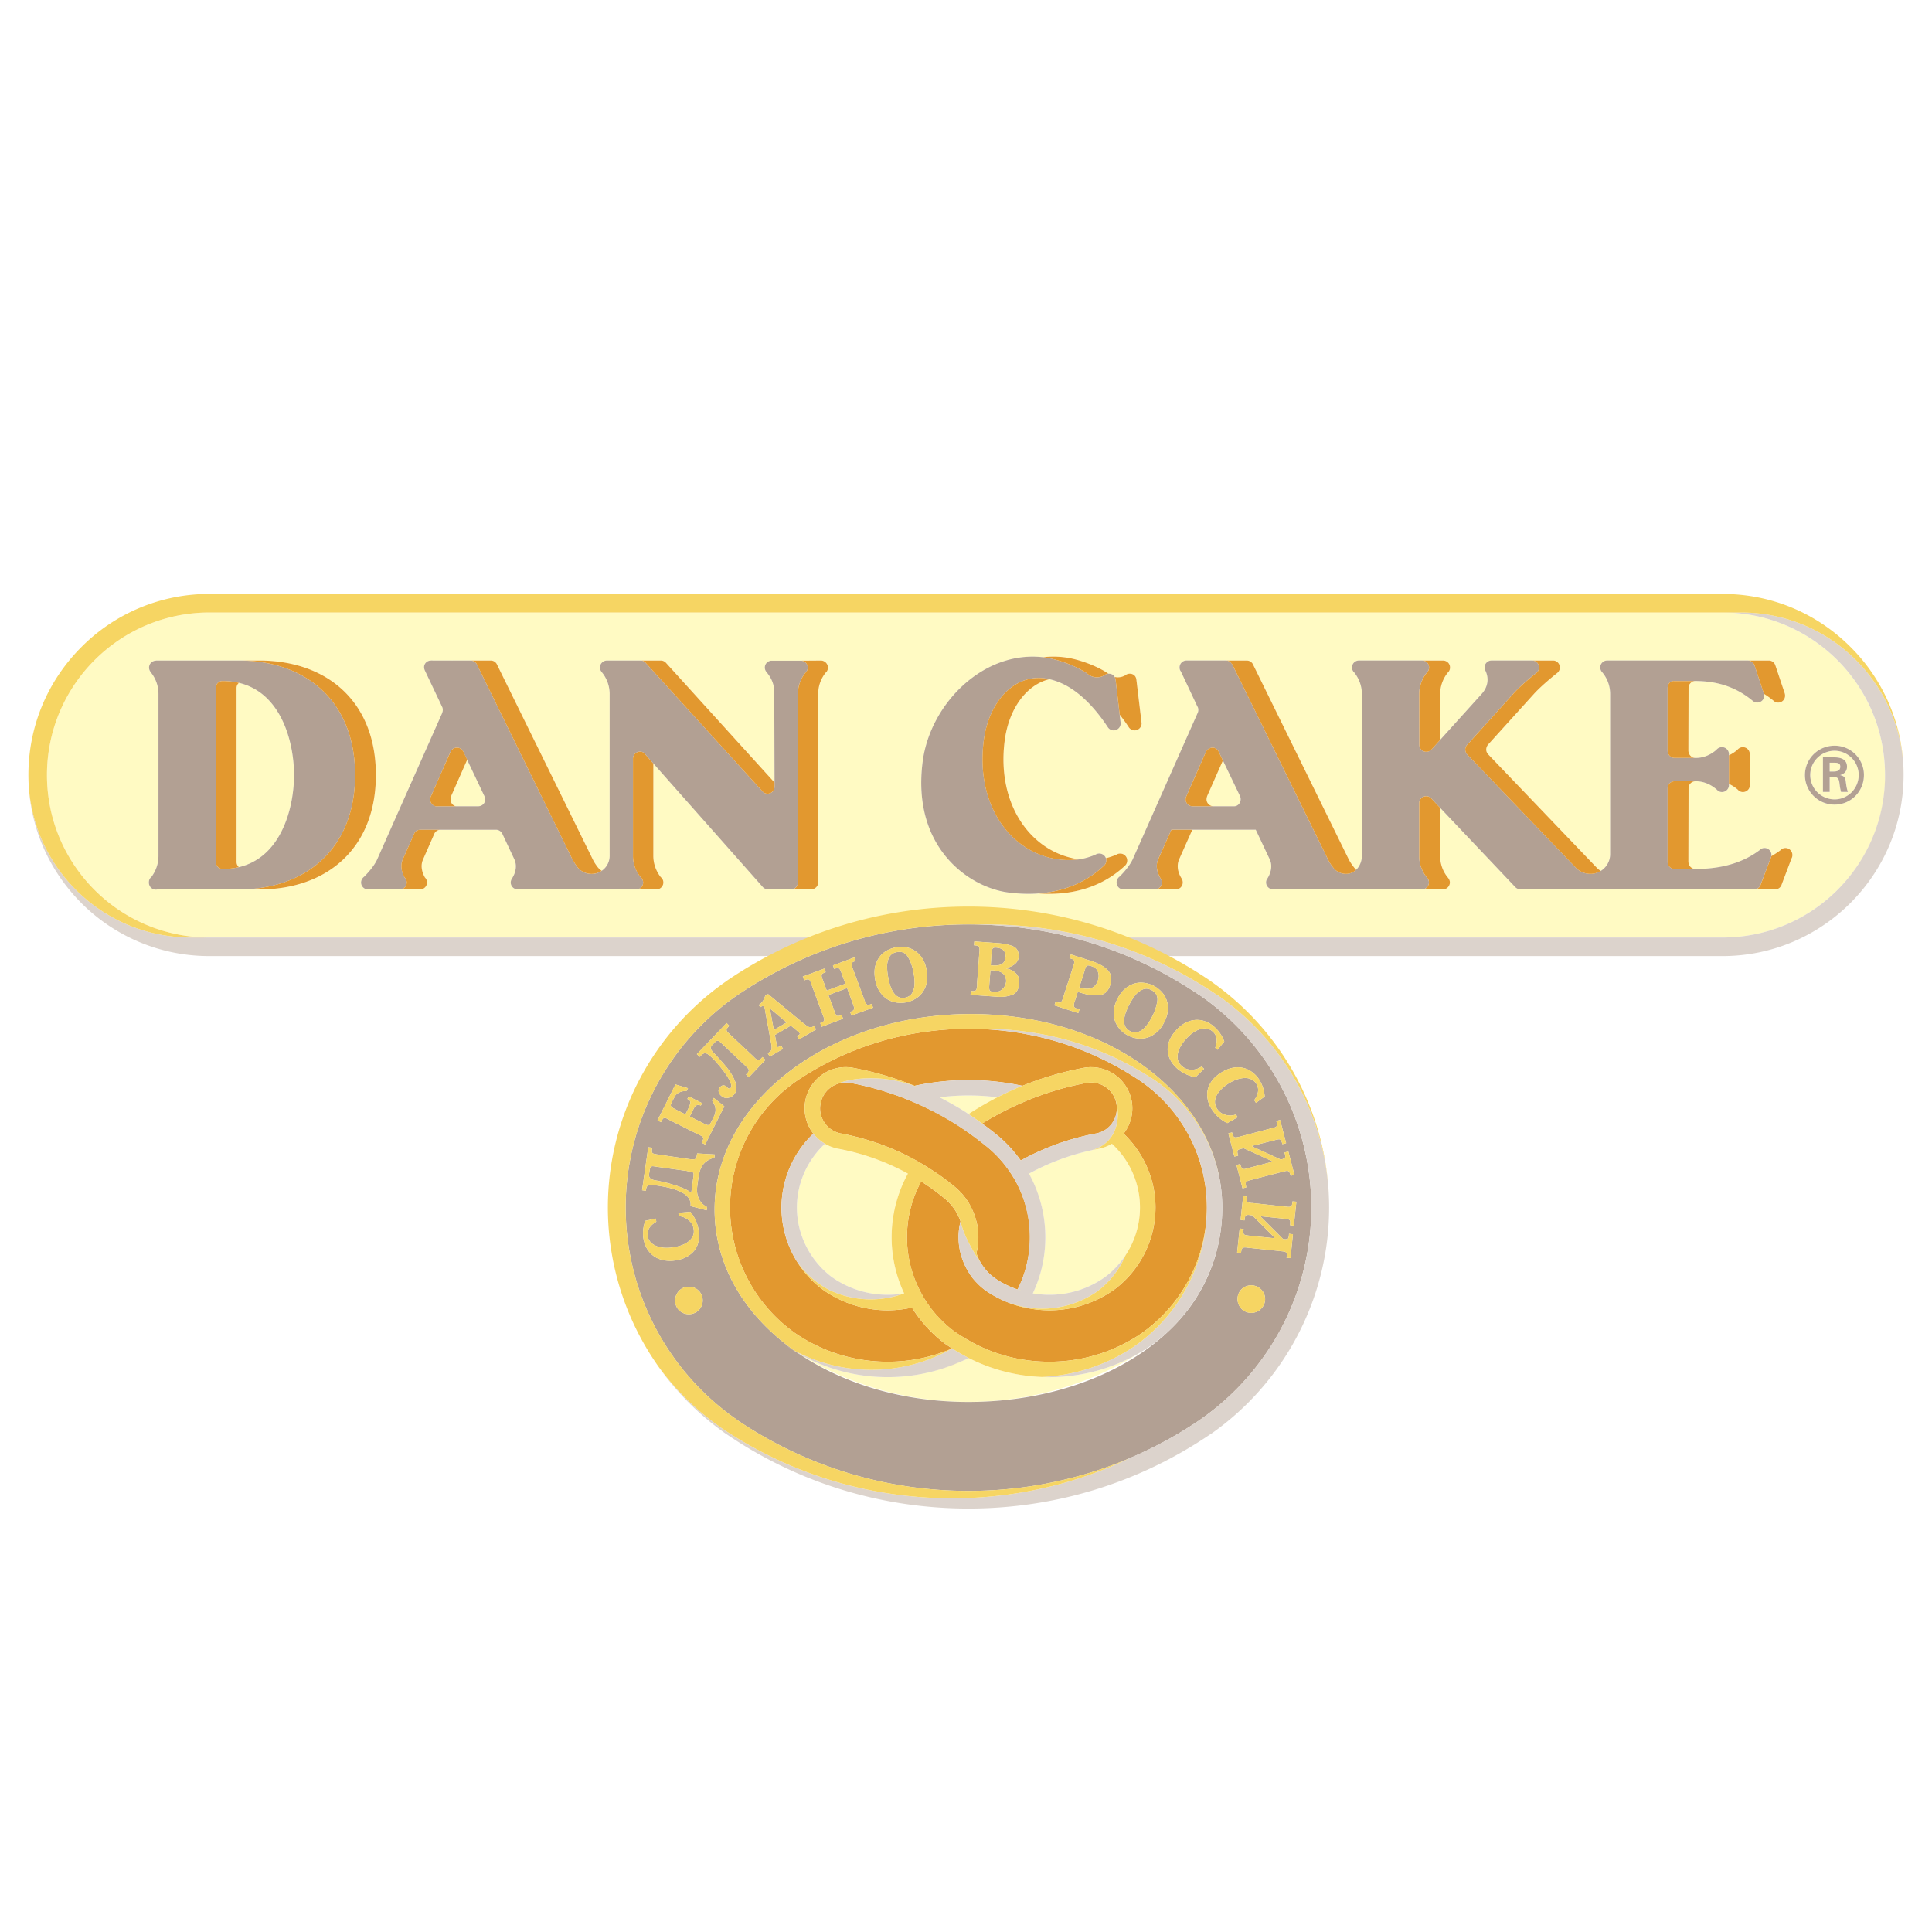
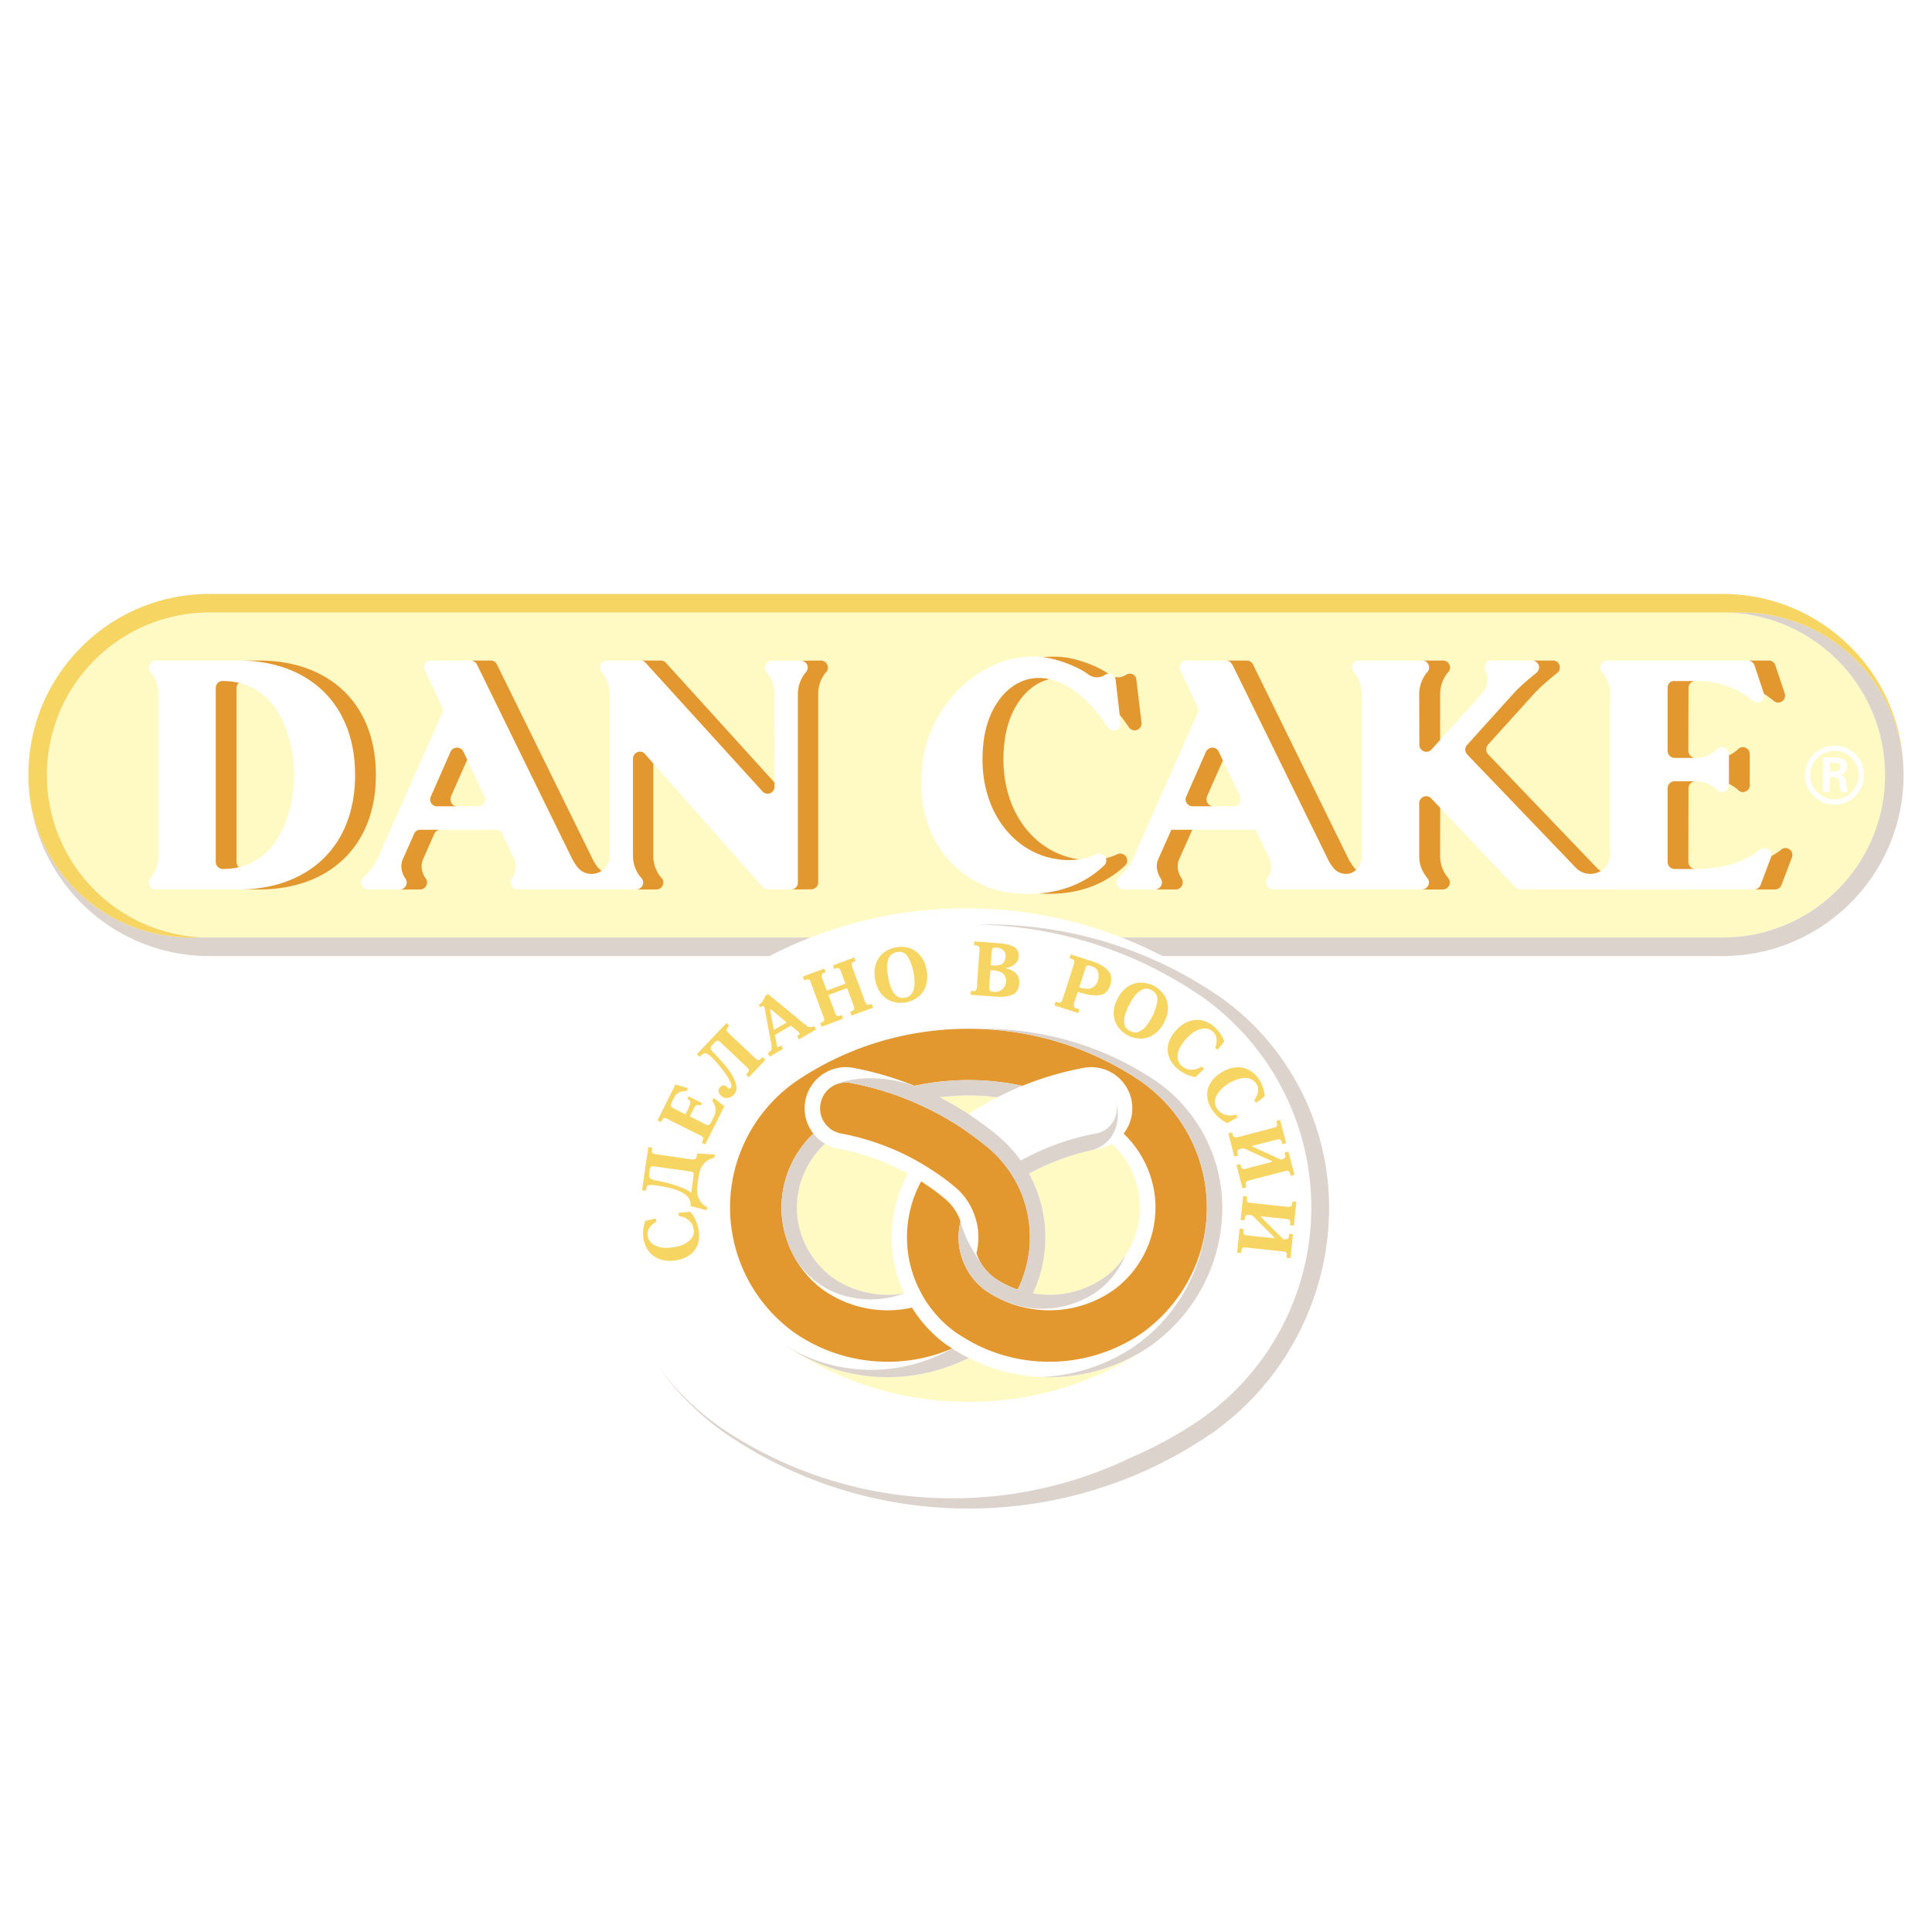
<svg xmlns="http://www.w3.org/2000/svg" width="2500" height="2500" viewBox="0 0 192.756 192.756">
  <g fill-rule="evenodd" clip-rule="evenodd">
    <path fill="#fff" d="M0 0h192.756v192.756H0V0z" />
    <path d="M122.01 75.875l-1.572 3.551c-.029.104-.061.209-.061.329 0 .373.314.687.703.687h-2.09a.698.698 0 0 1-.703-.687c0-.12.031-.224.076-.313l1.971-4.479a.777.777 0 0 1 .641-.373.666.666 0 0 1 .613.403l.422.882zm-75.774-.882l.379.803-1.603 3.631a.902.902 0 0 0-.06.329c0 .338.228.62.543.687h-1.827c-.015 0-.044.015-.06.015a.697.697 0 0 1-.612-1.015l1.971-4.479a.727.727 0 0 1 .627-.373c.284 0 .523.164.627.403h.015v-.001zm137.369 1.493c0-.254-.119-.389-.553-.389h-.506v.881h.432c.508-.015.627-.224.627-.492zm-1.058 2.523v-1.493h.312c.193.015.373 0 .508.149.148.165.148.433.193.731.016.194.076.418.119.612h.688c-.119-.313-.164-.672-.209-1-.045-.373-.104-.582-.582-.672.463-.119.701-.433.701-.836 0-.776-.656-.94-1.299-.94h-1.104v3.449h.673zm.492-4.106a2.431 2.431 0 0 0-2.434 2.419 2.434 2.434 0 0 0 2.434 2.434c1.328 0 2.404-1.09 2.404-2.434a2.416 2.416 0 0 0-2.404-2.419zm0-.507a2.922 2.922 0 0 1 2.926 2.926c0 1.642-1.299 2.956-2.926 2.956a2.944 2.944 0 0 1-2.957-2.956c0-1.613 1.314-2.926 2.957-2.926zm-11.184 19.14h-59.957a42.49 42.49 0 0 0-15.513-2.911c-5.371 0-10.62.991-15.528 2.911H20.9c-8.958 0-16.214-7.256-16.214-16.214 0-8.943 7.256-16.214 16.214-16.214h150.956c8.959 0 16.215 7.271 16.215 16.214-.001 8.958-7.257 16.214-16.216 16.214zm-90.22-24.291v18.782a.698.698 0 0 1-.687.702l-2.03.015c.425-.001.683-.327.687-.701V69.245c0-.806.284-1.538.747-2.12a.72.72 0 0 0 .238-.522.698.698 0 0 0-.701-.687l2.015-.015a.711.711 0 0 1 .702.702c0 .209-.09.403-.239.522a3.37 3.37 0 0 0-.732 2.12zm-15.169-3.091l10.809 11.919v.413a.697.697 0 0 1-.687.702.665.665 0 0 1-.537-.254l-11.616-12.78a.646.646 0 0 0-.538-.253h2.001a.702.702 0 0 1 .568.253zm-6.898 20.275a1.8 1.8 0 0 0 .461.452 1.8 1.8 0 0 1-1.014.31c-.612 0-1.15-.299-1.463-.762a5.547 5.547 0 0 1-.448-.702L47.55 66.229c-.15-.194-.359-.329-.612-.329h2.016c.269 0 .478.134.597.329l9.585 19.498c.104.224.253.463.432.702zM45.042 65.9c.045 0 .089-.015.134 0h-.134zm-1.076 16.886a.68.68 0 0 0-.627.388l-1.12 2.553c-.284.612-.134 1.269.179 1.822a.703.703 0 0 1 .209.493.7.7 0 0 1-.702.701h-2.03a.7.7 0 0 0 .702-.701.706.706 0 0 0-.209-.493c-.313-.553-.448-1.209-.179-1.822l1.149-2.583c.089-.209.329-.358.597-.358h2.031zm21.219-6.612l-.002 9.209c0 .806.284 1.553.747 2.135a.665.665 0 0 1 .253.538.695.695 0 0 1-.687.687h-2.031a.698.698 0 0 0 .702-.687.714.714 0 0 0-.253-.538 3.357 3.357 0 0 1-.762-2.135v-9.705a.708.708 0 0 1 .702-.687c.149 0 .301.043.406.138l.925 1.045zm-42.971-8.228c.585 0 1.126.063 1.625.182a.68.68 0 0 0-.237.52v17.348c0 .208.09.394.229.522a7.03 7.03 0 0 1-1.603.18.704.704 0 0 1-.702-.702V68.648c0-.388.282-.703.67-.703l.018.001zm3.658-2.046c6.718 0 11.63 4.061 11.63 11.421 0 7.345-4.912 11.421-11.63 11.421h-2.06c6.703 0 11.615-4.076 11.615-11.421 0-7.36-4.912-11.421-11.615-11.421h2.06zm21.842 14.542h-4.046c-.015 0-.044.015-.06.015a.697.697 0 0 1-.612-1.015l1.971-4.479a.727.727 0 0 1 .627-.373c.284 0 .523.164.627.403l2.12 4.464c.045.09.075.179.075.284a.701.701 0 0 1-.702.701zm-3.598-9.301l-6.479 14.586c-.239.538-.761 1.209-1.329 1.762a.722.722 0 0 0-.284.553.7.7 0 0 0 .702.701h3.15a.7.7 0 0 0 .702-.701.706.706 0 0 0-.209-.493c-.313-.553-.448-1.209-.179-1.822l1.149-2.583c.107-.226.33-.354.597-.358h7.6-.045c.269 0 .493.164.612.373l1.209 2.568c.299.642.135 1.344-.224 1.911a.764.764 0 0 0-.134.403c0 .388.314.687.687.701h11.824a.698.698 0 0 0 .702-.687.714.714 0 0 0-.253-.538 3.357 3.357 0 0 1-.762-2.135v-9.705a.708.708 0 0 1 .702-.687c.149 0 .299.045.403.134l11.78 13.302c.134.18.329.299.567.299l2.314.015c.412-.001.687-.328.687-.701V69.245c0-.806.284-1.538.747-2.12a.72.72 0 0 0 .238-.522.698.698 0 0 0-.701-.687l-2.901-.001a.685.685 0 0 0-.682.688c0 .179.075.343.179.463.493.597.764 1.219.764 2.04l.028 9.296v.085a.697.697 0 0 1-.687.702.665.665 0 0 1-.537-.254l-11.616-12.78a.646.646 0 0 0-.538-.253H60.57a.702.702 0 0 0-.717.687c0 .179.075.328.164.447.508.598.807 1.374.807 2.21v16.139c0 1-.807 1.807-1.807 1.807-.612 0-1.15-.299-1.463-.762a5.547 5.547 0 0 1-.448-.702L47.55 66.229c-.15-.194-.359-.329-.612-.329h-3.792c-.045-.015-.09 0-.134 0-.388 0-.702.284-.702.671 0 .105.03.194.06.284l1.672 3.523.03.074a.64.64 0 0 1 .104.374.607.607 0 0 1-.06.284v.031zm78.784-4.897a.68.68 0 0 0-.596-.343h2.074c.27 0 .492.134.613.343l9.568 19.483c.135.269.314.538.539.821.061.083.131.161.207.231-.26.25-.604.411-1.014.411-.523 0-1-.254-1.285-.642a3.981 3.981 0 0 1-.521-.821l-9.555-19.469-.03-.014zm44.133 1.702h2.092a.693.693 0 0 0-.658.702v.044l-.016 6.211c.016.389.312.715.699.715l-2.086.001a.718.718 0 0 1-.688-.702v-6.255c0-.404.246-.719.621-.719l.036.003zm2.106 10.003a.695.695 0 0 0-.672.702l-.016 7.316c.016.418.314.731.703.731h-2.09a.697.697 0 0 1-.688-.702v-7.312c0-.421.299-.72.672-.734h2.091v-.001zm3.359-2.596c.309-.14.59-.327.836-.539a.707.707 0 0 1 .553-.269c.389 0 .688.313.688.687v3.031c.014.03.014.045.014.075a.697.697 0 0 1-.701.687.66.66 0 0 1-.508-.239 3.614 3.614 0 0 0-.881-.571v-2.862h-.001zm1.881-9.453h2.09c.299 0 .539.179.643.433l.941 2.807a.799.799 0 0 1 .045.269.686.686 0 0 1-1.167.493 8.868 8.868 0 0 0-.941-.679l-.027-.082-.926-2.792c-.121-.269-.359-.449-.658-.449zm-15.065 20.678c.117.121.25.228.396.317a1.958 1.958 0 0 1-1.037.295 2.02 2.02 0 0 1-1.449-.612l-10.838-11.302a.748.748 0 0 1-.195-.492c0-.209.09-.388.225-.508l4.539-5.031c.566-.642 1.492-1.448 2.344-2.12a.715.715 0 0 0 .254-.537.695.695 0 0 0-.688-.687h2.09c.373 0 .672.313.672.687 0 .224-.09.403-.238.537-.852.672-1.777 1.478-2.359 2.12l-4.539 5.017a.787.787 0 0 0-.209.522c0 .179.074.358.209.492l10.823 11.302zM141.893 65.9h2.061c.418 0 .715.313.715.687a.66.66 0 0 1-.209.507 3.418 3.418 0 0 0-.775 2.15v4.579l-.881.975a.693.693 0 0 1-.508.209.696.696 0 0 1-.688-.687l-.014-5.076c0-.806.299-1.567.775-2.15a.659.659 0 0 0 .209-.507.685.685 0 0 0-.685-.687zm-22.934 16.886l-1.312 2.941c-.285.642-.121 1.344.238 1.911.074.12.119.254.119.403a.697.697 0 0 1-.688.701h-2.09c.389-.015.701-.313.701-.701a.768.768 0 0 0-.133-.403c-.344-.567-.523-1.269-.24-1.911l1.314-2.941h2.091zm24.994 5.957h-2.076a.709.709 0 0 0 .688-.701.67.67 0 0 0-.18-.463 3.368 3.368 0 0 1-.791-2.18v-5.271c0-.373.312-.687.701-.687a.65.65 0 0 1 .492.209l.906.957-.01 4.791c0 .836.299 1.597.791 2.18.105.134.18.284.18.463a.707.707 0 0 1-.688.701h-.013v.001zm33.143 0h-2.074a.703.703 0 0 0 .656-.522l.971-2.568a.725.725 0 0 0 .082-.234c.332-.189.639-.392.918-.603a.655.655 0 0 1 .494-.209c.373 0 .686.313.686.702 0 .12-.029.239-.09.344l-.971 2.568a.701.701 0 0 1-.656.522h-.016zM23.812 65.9H15.54a.715.715 0 0 0-.671.702c0 .164.059.328.164.448.492.612.776 1.374.776 2.195v16.154c0 .806-.284 1.553-.747 2.15-.164.134-.209.313-.209.507 0 .388.299.702.687.702.045 0 .09 0 .134-.016h8.137c6.703 0 11.615-4.076 11.615-11.421.001-7.36-4.911-11.421-11.614-11.421zm-1.598 2.046c5.569 0 7.122 5.763 7.122 9.376 0 3.613-1.553 9.376-7.122 9.376a.697.697 0 0 1-.687-.702v.045-17.453.06c0-.388.28-.704.669-.704l.018.002zm89.579 4.075l-.492-4.24c-.061-.313-.283-.567-.688-.567a.74.74 0 0 0-.463.179 1.448 1.448 0 0 1-1.627-.149c-.717-.552-2.643-1.433-4.344-1.657-6.017-.777-11.377 4.613-12.123 10.391-1.12 8.629 4.658 12.556 8.524 13.063 4.658.612 7.75-.926 9.602-2.717a.676.676 0 0 0 .193-.478.698.698 0 0 0-.701-.687.675.675 0 0 0-.373.104c-1.031.448-2.195.672-3.689.478-4.732-.612-8.301-5.36-7.465-11.854.508-3.882 3.016-6.599 6.062-6.21 2.701.358 4.822 2.627 6.301 4.852a.698.698 0 0 0 1.299-.343c0-.06 0-.105-.016-.165zm11.332 8.423l-.045-.002h-4.09a.698.698 0 0 1-.703-.687c0-.12.031-.224.076-.313l1.971-4.479a.796.796 0 0 1 .641-.373c.27 0 .508.164.613.403l2.135 4.449a.7.7 0 0 1 .059.298c-.001.374-.284.704-.657.704zm52.926 4.163a.654.654 0 0 0-.492.209c-1.389 1.045-3.373 1.881-6.404 1.881h-2.09a.697.697 0 0 1-.688-.702v-7.334c0-.399.299-.698.672-.713h2.15c.836 0 1.537.358 2.09.836a.658.658 0 0 0 .508.239.696.696 0 0 0 .701-.687V75.23a.697.697 0 0 0-.701-.687.707.707 0 0 0-.553.269c-.537.462-1.225.806-2.045.806h-2.135a.72.72 0 0 1-.688-.702v-6.263c0-.396.256-.714.629-.714l2.148.005c2.582 0 4.344.851 5.688 1.956a.697.697 0 0 0 1.18-.493c0-.104-.029-.179-.059-.269l-.926-2.792c-.121-.266-.359-.448-.658-.448h-14.02a.688.688 0 0 0-.701.687c0 .208.09.388.225.522.477.583.762 1.329.762 2.135v15.974a1.97 1.97 0 0 1-1.971 1.971 2.02 2.02 0 0 1-1.449-.612l-10.838-11.302a.748.748 0 0 1-.195-.492c0-.209.09-.388.225-.508l4.539-5.031c.566-.642 1.492-1.448 2.344-2.12a.715.715 0 0 0 .254-.537.695.695 0 0 0-.688-.687h-4.061a.696.696 0 0 0-.688.687c0 .134.045.238.09.343.314.657.328 1.523-.389 2.314l-5.016 5.554a.693.693 0 0 1-.508.209.696.696 0 0 1-.688-.687l-.014-5.076c0-.806.299-1.567.775-2.15a.659.659 0 0 0 .209-.507.685.685 0 0 0-.686-.687h-6.301a.696.696 0 0 0-.701.687.67.67 0 0 0 .223.507c.479.598.762 1.344.762 2.15v16.154c0 .866-.598 1.792-1.582 1.792-.523 0-1-.254-1.285-.642a3.981 3.981 0 0 1-.521-.821l-9.555-19.469c-.15-.224-.373-.358-.627-.358h-3.912a.689.689 0 0 0-.703.687c0 .149.031.283.121.388l1.686 3.583-.014-.06c.045.09.074.209.074.329a.664.664 0 0 1-.061.298l-6.479 14.602c-.254.538-.746 1.18-1.314 1.732a.73.73 0 0 0-.299.582c0 .388.299.701.688.701h3.135c.389-.015.701-.313.701-.701a.768.768 0 0 0-.133-.403c-.344-.567-.523-1.269-.24-1.911l1.314-2.941h8.42l1.391 2.945c.297.623.133 1.325-.211 1.893a.642.642 0 0 0-.148.418c0 .388.312.687.701.701h14.84c.389-.015.703-.313.703-.701a.67.67 0 0 0-.18-.463 3.368 3.368 0 0 1-.791-2.18v-5.271c0-.373.312-.687.701-.687a.65.65 0 0 1 .492.209l8.346 8.809c.15.179.344.269.568.269l23.305.015c.328-.015.598-.224.672-.522l.971-2.568a.68.68 0 0 0 .09-.344.686.686 0 0 0-.685-.7zm-65.676 1.24a.655.655 0 0 0-.018-.154l-.021-.07a6.575 6.575 0 0 0 1.055-.358.675.675 0 0 1 .373-.104.697.697 0 0 1 .521 1.165c-1.734 1.665-4.539 3.11-8.652 2.815 3.002-.229 5.135-1.449 6.549-2.815a.668.668 0 0 0 .193-.479zm-10.137-11.959c-.834 6.47 2.705 11.207 7.41 11.847a7.115 7.115 0 0 1-2.037.007c-4.732-.612-8.301-5.36-7.465-11.854.508-3.882 3.016-6.599 6.062-6.21.164.021.326.05.486.086-2.29.555-4.042 2.95-4.456 6.124zm10.338-6.673a.77.77 0 0 0-.426.178 1.448 1.448 0 0 1-1.627-.149c-.717-.552-2.643-1.433-4.344-1.657l-.119-.015a9.08 9.08 0 0 1 2.209.015c1.672.22 3.561 1.075 4.307 1.628zm3.307 4.806c0 .06.016.104.016.165a.698.698 0 0 1-1.299.343 18.834 18.834 0 0 0-.891-1.232l-.408-3.515a.87.87 0 0 0-.088-.243c.34.08.695.03 1.027-.146a.72.72 0 0 1 .463-.179c.404 0 .627.253.672.567l.508 4.24zM110.301 127.373a9.499 9.499 0 0 1-5.615 1.807 9.712 9.712 0 0 1-1.639-.137 13.418 13.418 0 0 0 1.248-5.6 13.21 13.21 0 0 0-1.625-6.352 23.277 23.277 0 0 1 6.953-2.482 3.941 3.941 0 0 0 1.309-.498 8.67 8.67 0 0 1 2.801 6.367c-.001 2.68-1.28 5.254-3.432 6.895zM82.938 127.373a9.574 9.574 0 0 0 5.629 1.807c.557 0 1.099-.045 1.641-.137a13.199 13.199 0 0 1 .376-11.952 23.258 23.258 0 0 0-6.953-2.482 4.165 4.165 0 0 1-1.325-.498c-1.761 1.641-2.799 3.943-2.799 6.367-.001 2.68 1.294 5.254 3.431 6.895zM99.51 109.477a22.764 22.764 0 0 0-5.765 0 34.424 34.424 0 0 1 2.89 1.67 31.553 31.553 0 0 1 2.875-1.67zM104.686 137.398c-2.828 0-5.584-.648-8.051-1.912a17.738 17.738 0 0 1-8.067 1.912c-3.417 0-6.712-.965-9.587-2.785 5.253 3.447 11.333 5.252 17.655 5.252 6.321 0 12.417-1.82 17.67-5.268a17.798 17.798 0 0 1-9.62 2.801z" fill="#fffac3" />
-     <path d="M23.812 65.9h-8.271v.015a.69.69 0 0 0-.507 1.135v.015c.492.597.776 1.358.776 2.18v16.154c0 .806-.284 1.553-.747 2.15l-.029.015c-.135.12-.18.299-.18.493 0 .388.299.702.687.702.045 0 .09 0 .134-.016h8.137c6.703 0 11.615-4.076 11.615-11.421 0-7.361-4.912-11.422-11.615-11.422zm-1.598 2.046c5.569 0 7.122 5.763 7.122 9.376 0 3.613-1.553 9.376-7.122 9.376h.015a.7.7 0 0 1-.702-.702v.045-17.453.06c0-.388.28-.704.669-.704l.018.002zM111.793 72.021l-.492-4.24c-.061-.313-.283-.567-.688-.567a.74.74 0 0 0-.463.179 1.448 1.448 0 0 1-1.627-.149c-.717-.552-2.643-1.433-4.344-1.657-6.017-.777-11.377 4.613-12.123 10.391-1.12 8.629 4.658 12.556 8.524 13.063 4.658.612 7.75-.926 9.602-2.717l.016-.016a.668.668 0 0 0 .178-.462.698.698 0 0 0-.701-.687.675.675 0 0 0-.373.104c-1.031.448-2.195.672-3.689.478-4.732-.612-8.301-5.36-7.465-11.854.508-3.882 3.016-6.599 6.062-6.21 2.701.358 4.822 2.627 6.301 4.852a.698.698 0 0 0 1.299-.343c-.001-.06-.001-.105-.017-.165zM123.74 128.773a1.383 1.383 0 0 1 1.928-.256c.617.451.736 1.324.27 1.926a1.384 1.384 0 0 1-1.926.271 1.405 1.405 0 0 1-.272-1.941zm-53.911.135c.452.602.346 1.475-.256 1.926a1.398 1.398 0 0 1-1.941-.24 1.416 1.416 0 0 1 .256-1.941 1.403 1.403 0 0 1 1.941.255zm1.466-8.236c0-10.771 11.444-19.502 25.561-19.502 14.117 0 25.089 8.541 25.089 19.311 0 4.287-1.582 8.395-4.613 11.592-4.584 4.838-12.229 7.801-20.727 7.801-14.117-.001-25.31-8.431-25.31-19.202zm59.535-.193c0 8.4-4.125 16.303-11.047 21.133l-.047.031-.059.045a40.986 40.986 0 0 1-23.043 7.059 41.053 41.053 0 0 1-23.088-7.074l-.045-.045-.045-.029a25.774 25.774 0 0 1-11.033-21.119c0-8.414 4.124-16.285 11.033-21.117l.045-.031.045-.029c6.833-4.636 14.81-7.074 23.088-7.074 8.262 0 16.241 2.438 23.043 7.059l.059.031.047.029a25.774 25.774 0 0 1 11.047 21.131zm-65.396 1.099l.045.316c-.647.375-.933.842-.858 1.398.016.197.091.377.211.543.121.166.301.316.527.422.226.119.512.195.828.225.316.031.692.016 1.099-.061.663-.105 1.174-.33 1.521-.662.346-.316.481-.707.392-1.158-.045-.346-.211-.633-.512-.873a1.655 1.655 0 0 0-.948-.391l-.06-.332 1.189-.105c.421.496.708 1.1.828 1.791.09.482.075.949-.061 1.385a2.111 2.111 0 0 1-.768 1.084c-.376.301-.858.496-1.46.588a3.225 3.225 0 0 1-1.535-.105 2.324 2.324 0 0 1-1.128-.783c-.286-.361-.467-.812-.557-1.34a3.556 3.556 0 0 1 .196-1.717l1.051-.225zm3.085-4.756l.105.029.136.016.09.014c.181.016.301.076.332.152.03.074.03.24-.015.48l-.196 1.461-.09-.016c-.15-.137-.392-.271-.723-.406a8.315 8.315 0 0 0-1.068-.377 8.195 8.195 0 0 0-.903-.24c-.09-.031-.21-.045-.361-.09a4.969 4.969 0 0 0-.437-.076c-.286-.061-.467-.135-.542-.24a.472.472 0 0 1-.09-.361l.061-.438c.03-.15.06-.24.12-.316.061-.059.166-.074.347-.045l.105.016.121.016.075.014 2.933.407zm2.032 3.612c-.136-.061-.271-.166-.437-.301-.166-.135-.316-.361-.437-.662-.136-.316-.166-.707-.105-1.174.075-.602.15-1.068.241-1.416.09-.346.255-.631.481-.857.226-.227.557-.406.978-.527l.045-.316-1.761-.104-.015.074c-.03.256-.075.422-.15.467s-.226.061-.437.045l-.241-.029-2.995-.438-.105-.016a2.423 2.423 0 0 1-.437-.09c-.076-.029-.121-.09-.136-.18-.015-.076 0-.211.03-.406l-.392-.045-.617 4.289.376.061.015-.121c.03-.211.09-.346.196-.406.105-.074.376-.074.797-.016 2.453.332 3.597 1.025 3.447 2.062l1.61.422.049-.316zm-3.161-12.237l1.25.375-.151.287a1.407 1.407 0 0 0-.662.105c-.21.09-.376.225-.496.406-.016.029-.03.074-.061.135-.061.105-.15.271-.256.482-.045.105-.075.18-.09.256 0 .061.015.119.06.18.061.061.15.121.271.182l.226.119.903.453.241-.467c.15-.316.241-.557.256-.693.015-.15-.09-.271-.301-.375l.135-.256 1.339.676-.135.242c-.256-.121-.452-.076-.617.135-.03.061-.075.135-.12.227l-.136.27-.226.451 1.264.633.211.121c.195.09.316.119.391.105.076-.016.166-.105.256-.271.045-.076.135-.256.271-.557a1.3 1.3 0 0 0 .135-.361c.105-.391.015-.797-.286-1.219l.15-.301 1.054.842-1.912 3.809-.346-.182c.121-.225.166-.375.166-.451-.015-.09-.105-.18-.256-.256l-.09-.045-.105-.061-.12-.045-2.739-1.369-.105-.061-.105-.061-.09-.045c-.15-.074-.271-.09-.361-.045-.075.045-.166.182-.255.391l-.347-.18 1.789-3.581zm2.138-3.025l.286.27.09-.105c.181-.18.331-.27.481-.256.15.016.361.166.647.438.331.316.662.707 1.008 1.145.346.436.602.826.768 1.174.165.346.21.572.105.691-.105.105-.21.105-.316 0-.03-.014-.045-.045-.061-.061l-.06-.059c-.075-.076-.166-.105-.286-.121a.397.397 0 0 0-.316.15.522.522 0 0 0-.181.422c.015.164.09.301.226.436.211.197.452.287.692.242.256-.045.452-.15.602-.316.286-.316.346-.723.166-1.219-.166-.482-.436-.949-.797-1.416a26.464 26.464 0 0 0-1.339-1.506c-.076-.074-.136-.15-.196-.225-.105-.121-.15-.227-.135-.316a.453.453 0 0 1 .12-.256l.271-.271c.09-.105.18-.166.256-.18.09-.016.181.029.316.15l.075.074.09.076.06.061 2.333 2.197c.121.121.211.211.241.271.045.059.045.135.015.225-.03.076-.12.182-.256.316l.286.271 1.641-1.73-.286-.287c-.12.15-.226.24-.301.287a.267.267 0 0 1-.211 0 1.102 1.102 0 0 1-.256-.197l-.09-.09-.121-.121-2.182-2.047-.181-.18c-.166-.137-.241-.256-.241-.346-.015-.092.075-.227.271-.422l-.271-.271-2.963 3.102zm7.375-4.486l1.58 1.324-1.279.754-.376-2.033.075-.045zm-.557-1.34l.286-.166 3.522 2.906c.181.135.301.24.391.301s.196.09.316.09c.121.016.241-.029.361-.119l.196.346-1.701.992-.196-.33.105-.061.105-.061c.061-.061.075-.105.061-.135l-.03-.045-.03-.045-.045-.047-.783-.646-1.595.934.166.857c0 .031.015.061.03.105-.015.031 0 .061 0 .076 0 .014 0 .029.015.045.015.029.015.061.03.09.03.045.075.045.135.016.015 0 .045-.016.075-.045l.166-.092.196.332-1.324.768-.196-.332c.226-.135.361-.285.376-.391a1.763 1.763 0 0 0-.03-.541l-.617-3.342c-.015-.182-.045-.287-.09-.346-.046-.076-.105-.092-.181-.076-.045.016-.09.029-.135.061l-.075.045-.15-.227c.314-.195.525-.495.646-.917zm3.747-1.91l.15.375c.211-.09.361-.121.437-.09.075.029.136.105.196.256l.03.105.045.121.045.104 1.068 2.891.045.105.045.105.03.105c.06.15.06.271.015.346-.045.076-.166.137-.361.211l.12.377 2.152-.812-.135-.361c-.226.09-.376.105-.467.074-.075-.045-.15-.166-.226-.361l-.075-.225-.557-1.49 1.867-.693.557 1.506.03.105.045.105.03.105c.06.15.06.27 0 .346-.045.074-.166.15-.361.211l.135.361 2.152-.783-.135-.377c-.241.092-.391.121-.452.076-.075-.045-.15-.166-.241-.361a1.133 1.133 0 0 0-.045-.121.289.289 0 0 0-.03-.105l-1.068-2.875c-.015-.029-.03-.074-.045-.104-.015-.031-.03-.076-.045-.121-.06-.196-.075-.346-.045-.438.015-.105.15-.18.376-.21l-.136-.376-2.137.797.135.361c.181-.09.316-.105.407-.09.09.029.166.121.226.271l.045.104.045.121.03.105.361.949-1.866.691-.347-.947-.09-.227c-.076-.195-.091-.33-.061-.422.03-.09.166-.166.392-.24l-.136-.361-2.15.801zm10.521-1.913c.256.451.437.963.527 1.52.075.346.105.693.105 1.039 0 .33-.06.646-.21.934-.135.285-.391.451-.752.525-.843.152-1.4-.525-1.67-2.047a5.185 5.185 0 0 1-.105-.979c-.015-.33.045-.646.181-.962.15-.301.406-.497.783-.558.509-.104.9.076 1.141.528zm-2.213-.632a2.12 2.12 0 0 0-.722.692 2.687 2.687 0 0 0-.392.979c-.06.36-.045.753.03 1.175.09.541.286.992.587 1.385a2.4 2.4 0 0 0 1.099.797 2.78 2.78 0 0 0 1.37.09 2.84 2.84 0 0 0 1.264-.572c.346-.285.603-.676.753-1.129.135-.465.165-.963.06-1.504-.075-.422-.196-.799-.392-1.114a2.28 2.28 0 0 0-.692-.768 2.425 2.425 0 0 0-.918-.407 3.196 3.196 0 0 0-1.069 0c-.36.075-.691.195-.978.376zm10.537.135c.014-.196.045-.316.105-.392.045-.075.164-.105.361-.09.301.03.525.105.662.226.135.136.225.271.24.407a.889.889 0 0 1 0 .391c-.045.331-.195.557-.451.663s-.602.12-1.008.075l.074-1.159.017-.121zm-1.762-.707c.227 0 .377.03.451.09.076.06.105.166.09.346.016.03.016.06.016.105l-.016.12v.075c-.014.015-.014.03-.014.045l-.227 3.071c.016.016.016.031.016.061v.061l-.016.119c0 .045 0 .076-.014.092-.016.18-.061.285-.137.33-.074.045-.225.061-.466.031l-.03.391 2.77.195c.436.031.887-.029 1.34-.18.436-.15.691-.527.752-1.16.029-.436-.09-.768-.346-1.008-.256-.256-.588-.406-.963-.482l.014-.06c.256-.03.527-.136.799-.331.256-.195.406-.437.436-.738.031-.527-.15-.888-.541-1.068-.393-.181-.934-.286-1.596-.332l-2.287-.166-.031.393zm1.64 2.484c1.068 0 1.58.375 1.566 1.129a1.53 1.53 0 0 1-.137.451c-.074.166-.211.301-.391.422-.182.119-.406.18-.707.15h-.061c-.166-.016-.271-.061-.332-.121-.045-.074-.074-.211-.061-.422l.016-.24.107-1.369zm9.438-.09a.8.8 0 0 1 .121-.287.278.278 0 0 1 .164-.105c.076 0 .182.016.316.061.346.105.572.287.662.512.09.227.121.451.076.662-.031.211-.076.361-.121.438-.301.646-.889.812-1.791.512l.573-1.793zm-1.551-1.115c.227.061.377.12.438.196.045.075.059.196.014.36l-.029.105-.045.121-.031.12-.947 2.921-.031.105-.045.119-.029.092c-.061.164-.137.27-.211.285-.09.029-.24 0-.467-.09l-.121.375 2.379.77.121-.377c-.316-.076-.482-.15-.527-.24-.045-.076-.045-.227.016-.453a.713.713 0 0 1 .045-.119c.014-.031.029-.061.029-.105l.271-.828c.797.271 1.475.391 2.062.346.57-.045.963-.377 1.158-.994.211-.631.135-1.129-.227-1.504-.361-.377-.871-.662-1.549-.889l-2.139-.692-.135.376zm8.76 4.304a4.935 4.935 0 0 1-.512 1.521c-.166.33-.346.617-.557.887a1.813 1.813 0 0 1-.738.604c-.285.15-.586.119-.918-.045-.752-.393-.783-1.266-.074-2.635.15-.287.33-.572.525-.844.182-.256.438-.48.738-.631.301-.166.617-.15.947.014.468.243.663.633.589 1.129zm-1.369-1.851a2.26 2.26 0 0 0-.994.105 2.594 2.594 0 0 0-.889.527 3.041 3.041 0 0 0-.707.949c-.256.48-.391.963-.391 1.445 0 .48.135.918.391 1.309.242.377.588.691 1.023.918.438.227.889.332 1.34.316.467-.016.889-.15 1.279-.438.406-.27.738-.646.979-1.143.211-.377.332-.754.377-1.115a2.165 2.165 0 0 0-.076-1.037 2.288 2.288 0 0 0-.48-.873 2.836 2.836 0 0 0-.844-.662 2.836 2.836 0 0 0-1.008-.301zm7.388 6.683l-.24-.195c.256-.693.182-1.234-.24-1.611a1.232 1.232 0 0 0-.512-.285 1.48 1.48 0 0 0-.678.016 2.37 2.37 0 0 0-.768.361c-.271.18-.541.436-.812.752-.438.512-.678.994-.738 1.459-.061.467.09.859.438 1.145.27.242.586.346.963.346.361 0 .691-.104.979-.314l.256.225-.844.828c-.646-.09-1.248-.377-1.791-.812-.375-.332-.662-.693-.826-1.113a2.163 2.163 0 0 1-.121-1.311c.105-.467.346-.934.752-1.385.377-.436.783-.736 1.25-.918a2.462 2.462 0 0 1 1.354-.121c.451.105.889.316 1.279.678.438.393.754.873.963 1.43l-.664.825zm3.825 5.299l.873-.633a3.718 3.718 0 0 0-.527-1.656 2.974 2.974 0 0 0-1.053-.992 2.386 2.386 0 0 0-1.34-.256c-.498.045-.963.225-1.445.527-.512.33-.889.707-1.1 1.129-.225.42-.314.857-.256 1.309.045.451.211.889.498 1.295a3.726 3.726 0 0 0 1.49 1.295l1.037-.588-.18-.271a1.624 1.624 0 0 1-1.039.031 1.387 1.387 0 0 1-.828-.588c-.256-.391-.285-.797-.105-1.234.182-.422.557-.828 1.115-1.219a4.29 4.29 0 0 1 .992-.496c.301-.092.588-.137.844-.137.256.016.467.076.646.182a1.2 1.2 0 0 1 .422.406c.285.48.225 1.008-.211 1.625l.167.271zm2.408 1.701l.602 2.318-.377.104c-.061-.27-.119-.42-.195-.465-.09-.031-.225-.031-.436.029l-.242.061-2.137.541.029.076 2.83 1.295c.242-.061.377-.121.422-.197.045-.074.029-.24-.061-.512l.391-.09.604 2.318-.377.105c-.045-.195-.09-.332-.15-.391-.045-.076-.09-.105-.166-.105-.074-.016-.18.014-.33.045l-.242.061-2.965.768-.225.059c-.15.047-.256.076-.301.121-.061.029-.105.09-.105.18 0 .092.014.227.059.408l-.375.105-.602-2.334.375-.105c.061.24.121.391.182.451.074.061.195.076.361.031l.105-.031.105-.029.119-.031 2.303-.602-.014-.074-2.846-1.295-.074.029-.105.031-.105.014a1.07 1.07 0 0 0-.242.105c-.059.047-.074.121-.074.197 0 .09.029.209.074.375l-.375.09-.602-2.316.375-.092c.045.242.105.393.182.438.059.061.18.074.361.029l.09-.014.119-.031.121-.029 2.965-.783.121-.029.121-.031.104-.029c.166-.045.256-.121.287-.195.029-.092.016-.242-.061-.467l.377-.107zm1.625 8.159l-.256 2.393-.377-.045c.031-.271.031-.438-.029-.496-.061-.076-.195-.121-.422-.137l-.24-.029-2.197-.227v.076l2.197 2.197c.256.029.391.016.467-.029.074-.061.119-.227.119-.498l.393.045-.242 2.379-.391-.029c.016-.197.029-.348.016-.422a.3.3 0 0 0-.137-.166c-.059-.029-.164-.045-.33-.061l-.24-.029-3.041-.316-.24-.029a1.122 1.122 0 0 0-.332 0 .217.217 0 0 0-.15.135c-.045.09-.074.225-.09.406l-.391-.045.254-2.395.393.047c-.031.24-.031.406.016.496.045.076.15.121.33.135l.09.016.121.016.121.014 2.377.242v-.092l-2.197-2.197h-.074l-.121-.014-.105-.016a.68.68 0 0 0-.271.016.259.259 0 0 0-.135.15c-.029.09-.045.211-.061.375l-.391-.045.256-2.377.391.045c-.029.24-.029.406 0 .48.045.076.15.121.332.15l.105.016h.119l.121.016 3.055.33.121.016h.119l.105.016c.182.014.287-.016.348-.092.061-.059.09-.225.105-.451l.389.03zM123.125 80.444l-.045-.002h-4.09a.698.698 0 0 1-.703-.687c0-.12.031-.224.076-.313l1.971-4.479a.796.796 0 0 1 .641-.373c.27 0 .508.164.613.403l2.135 4.449a.7.7 0 0 1 .059.298c-.001.374-.284.704-.657.704zm52.926 4.163a.654.654 0 0 0-.492.209c-1.389 1.045-3.373 1.881-6.404 1.881h-2.09a.697.697 0 0 1-.688-.702v-7.334c0-.399.299-.698.672-.713h2.15c.836 0 1.537.358 2.09.836a.658.658 0 0 0 .508.239.696.696 0 0 0 .701-.687V75.23a.697.697 0 0 0-.701-.687.707.707 0 0 0-.553.269c-.537.462-1.225.806-2.045.806h-2.135a.72.72 0 0 1-.688-.702v-6.263c0-.396.256-.714.629-.714l2.148.005c2.582 0 4.344.851 5.688 1.956a.697.697 0 0 0 1.18-.493c0-.104-.029-.179-.059-.269l-.926-2.792c-.121-.266-.359-.448-.658-.448h-14.02a.688.688 0 0 0-.701.687c0 .208.09.388.225.522.477.583.762 1.329.762 2.135v15.974a1.97 1.97 0 0 1-1.971 1.971 2.02 2.02 0 0 1-1.449-.612l-10.838-11.302a.748.748 0 0 1-.195-.492c0-.209.09-.388.225-.508l4.539-5.031c.566-.642 1.492-1.448 2.344-2.12a.715.715 0 0 0 .254-.537.695.695 0 0 0-.688-.687h-4.061a.696.696 0 0 0-.688.687c0 .134.045.238.09.343.314.657.328 1.523-.389 2.314l-5.016 5.554a.693.693 0 0 1-.508.209.696.696 0 0 1-.688-.687l-.014-5.076c0-.806.299-1.567.775-2.15a.659.659 0 0 0 .209-.507.685.685 0 0 0-.686-.687h-6.301a.696.696 0 0 0-.701.687.67.67 0 0 0 .223.507c.479.598.762 1.344.762 2.15v16.154c0 .866-.598 1.792-1.582 1.792-.523 0-1-.254-1.285-.642a3.981 3.981 0 0 1-.521-.821l-9.555-19.469c-.15-.224-.373-.358-.627-.358h-3.912a.689.689 0 0 0-.703.687c0 .149.031.283.121.388l1.686 3.583-.014-.06c.045.09.074.209.074.329a.664.664 0 0 1-.061.298l-6.479 14.602c-.254.538-.746 1.18-1.314 1.732a.73.73 0 0 0-.299.582c0 .388.299.701.688.701h3.135c.389-.015.701-.313.701-.701a.768.768 0 0 0-.133-.403c-.344-.567-.523-1.269-.24-1.911l1.314-2.941h8.42l1.391 2.945c.297.623.133 1.325-.211 1.893a.642.642 0 0 0-.148.418c0 .388.312.687.701.701h14.84c.389-.015.703-.313.703-.701a.67.67 0 0 0-.18-.463 3.368 3.368 0 0 1-.791-2.18v-5.271c0-.373.312-.687.701-.687a.65.65 0 0 1 .492.209l8.346 8.809c.15.179.344.269.568.269l23.305.015c.328-.015.598-.224.672-.522l.971-2.568a.68.68 0 0 0 .09-.344.686.686 0 0 0-.685-.7zM47.714 80.442h-4.046c-.015 0-.044.015-.06.015a.697.697 0 0 1-.612-1.015l1.971-4.479a.727.727 0 0 1 .627-.373c.284 0 .523.164.627.403l2.12 4.464c.045.09.075.179.075.284a.701.701 0 0 1-.702.701zm-3.598-9.301l-6.479 14.586c-.239.538-.761 1.209-1.329 1.762a.722.722 0 0 0-.284.553.7.7 0 0 0 .702.701h3.15a.7.7 0 0 0 .702-.701.706.706 0 0 0-.209-.493c-.313-.553-.448-1.209-.179-1.822l1.149-2.583c.107-.226.33-.354.597-.358h7.6-.045c.269 0 .493.164.612.373l1.209 2.568c.299.642.135 1.344-.224 1.911a.764.764 0 0 0-.134.403c0 .388.314.687.687.701h11.824a.698.698 0 0 0 .702-.687.714.714 0 0 0-.253-.538 3.357 3.357 0 0 1-.762-2.135v-9.705a.708.708 0 0 1 .702-.687c.149 0 .299.045.403.134l11.78 13.302c.134.18.329.299.567.299l2.314.015c.412-.001.687-.328.687-.701V69.245c0-.806.284-1.538.747-2.12a.72.72 0 0 0 .238-.522.698.698 0 0 0-.701-.687l-2.901-.001a.685.685 0 0 0-.682.688c0 .179.075.343.179.463.493.597.764 1.219.764 2.04l.028 9.296v.085a.697.697 0 0 1-.687.702.665.665 0 0 1-.537-.254l-11.616-12.78a.646.646 0 0 0-.538-.253H60.57a.702.702 0 0 0-.717.687c0 .179.075.328.164.447.508.598.807 1.374.807 2.21v16.139c0 1-.807 1.807-1.807 1.807-.612 0-1.15-.299-1.463-.762a5.547 5.547 0 0 1-.448-.702L47.55 66.229c-.15-.194-.359-.329-.612-.329h-3.792c-.045-.015-.09 0-.134 0-.388 0-.702.284-.702.671 0 .105.03.194.06.284l1.672 3.523.03.074a.64.64 0 0 1 .104.374.607.607 0 0 1-.06.284v.031zM183.039 74.396a2.922 2.922 0 0 1 2.926 2.926c0 1.642-1.299 2.956-2.926 2.956a2.944 2.944 0 0 1-2.957-2.956c0-1.613 1.314-2.926 2.957-2.926zm0 .507a2.431 2.431 0 0 0-2.434 2.419 2.434 2.434 0 0 0 2.434 2.434c1.328 0 2.404-1.09 2.404-2.434a2.416 2.416 0 0 0-2.404-2.419zm-.492 4.106v-1.493h.312c.193.015.373 0 .508.149.148.165.148.433.193.731.016.194.076.418.119.612h.688c-.119-.313-.164-.672-.209-1-.045-.373-.104-.582-.582-.672.463-.119.701-.433.701-.836 0-.776-.656-.94-1.299-.94h-1.104v3.449h.673zm1.058-2.523c0-.254-.119-.389-.553-.389h-.506v.881h.432c.508-.015.627-.224.627-.492z" fill="#b2a093" />
    <path d="M81.635 69.245v18.782a.698.698 0 0 1-.687.702l-2.03.015c.425-.001.683-.327.687-.701V69.245c0-.806.284-1.538.747-2.12a.72.72 0 0 0 .238-.522.698.698 0 0 0-.701-.687l2.015-.015a.711.711 0 0 1 .702.702c0 .209-.09.403-.239.522a3.37 3.37 0 0 0-.732 2.12zM66.466 66.154l10.809 11.919v.413a.697.697 0 0 1-.687.702.665.665 0 0 1-.537-.254l-.007-.008-11.608-12.772a.646.646 0 0 0-.538-.253h2.001a.701.701 0 0 1 .567.253zM59.568 86.429a1.8 1.8 0 0 0 .461.452 1.8 1.8 0 0 1-1.014.31c-.612 0-1.15-.299-1.463-.762a5.547 5.547 0 0 1-.448-.702L47.55 66.229c-.15-.194-.359-.329-.612-.329h2.016c.269 0 .478.134.597.329l9.585 19.498c.104.224.253.463.432.702zM43.966 82.786a.68.68 0 0 0-.627.388l-1.12 2.553c-.284.612-.134 1.269.179 1.822a.703.703 0 0 1 .209.493.7.7 0 0 1-.702.701h-2.03a.7.7 0 0 0 .702-.701.706.706 0 0 0-.209-.493c-.313-.553-.448-1.209-.179-1.822l1.149-2.583c.089-.209.329-.358.597-.358h2.031zM65.185 76.174l-.002 9.209c0 .806.284 1.553.747 2.135a.665.665 0 0 1 .253.538.695.695 0 0 1-.687.687h-2.031a.698.698 0 0 0 .702-.687.714.714 0 0 0-.253-.538 3.357 3.357 0 0 1-.762-2.135v-9.705a.708.708 0 0 1 .702-.687c.149 0 .301.043.406.138l.925 1.045zM22.214 67.946c.585 0 1.126.063 1.625.182a.68.68 0 0 0-.237.52v17.348c0 .208.09.394.229.522a7.03 7.03 0 0 1-1.603.18.704.704 0 0 1-.702-.702V68.648c0-.388.282-.703.67-.703l.018.001zm3.658-2.046c6.718 0 11.63 4.061 11.63 11.421 0 7.345-4.912 11.421-11.63 11.421h-2.06c6.703 0 11.615-4.076 11.615-11.421 0-7.36-4.912-11.421-11.615-11.421h2.06zM122.9 66.244a.68.68 0 0 0-.596-.343h2.074c.27 0 .492.134.613.343l9.568 19.483c.135.269.314.538.539.821.061.083.131.161.207.231-.26.25-.604.411-1.014.411-.523 0-1-.254-1.285-.642a3.981 3.981 0 0 1-.521-.821l-9.555-19.469-.03-.014zM167.033 67.946h2.092a.693.693 0 0 0-.658.702v.044l-.016 6.211c.016.389.312.715.699.715l-2.086.001a.718.718 0 0 1-.688-.702v-6.271c0-.388.246-.704.621-.704l.036.004zM169.139 77.949a.695.695 0 0 0-.672.702v.02l-.016 7.296c.016.418.314.731.703.731h-2.09a.697.697 0 0 1-.688-.702V78.65c0-.388.299-.687.672-.702h2.091v.001zM172.498 75.353c.309-.14.59-.327.836-.539a.707.707 0 0 1 .553-.269c.389 0 .688.313.688.687v3.031c.014.03.014.045.014.075a.697.697 0 0 1-.701.687.66.66 0 0 1-.508-.239 3.614 3.614 0 0 0-.881-.571v-2.862h-.001zM174.379 65.9h2.09c.299 0 .539.179.643.433l.941 2.807a.799.799 0 0 1 .045.269.686.686 0 0 1-1.167.493 8.868 8.868 0 0 0-.941-.679l-.027-.082-.926-2.792c-.121-.269-.359-.449-.658-.449zM159.314 86.578c.117.121.25.228.396.317a1.958 1.958 0 0 1-1.037.295 2.02 2.02 0 0 1-1.449-.612l-10.838-11.302a.748.748 0 0 1-.195-.492c0-.209.09-.388.225-.508l4.539-5.031c.566-.642 1.492-1.448 2.344-2.12a.715.715 0 0 0 .254-.537.695.695 0 0 0-.688-.687h2.09c.373 0 .672.313.672.687 0 .224-.09.403-.238.537-.852.672-1.777 1.478-2.359 2.12l-4.539 5.017a.787.787 0 0 0-.209.522c0 .179.074.358.209.492l10.823 11.302zM141.893 65.9h2.061c.418 0 .715.313.715.687a.66.66 0 0 1-.209.507 3.418 3.418 0 0 0-.775 2.15v4.579l-.881.975a.693.693 0 0 1-.508.209.696.696 0 0 1-.688-.687l-.014-5.076c0-.806.299-1.567.775-2.15a.659.659 0 0 0 .209-.507.685.685 0 0 0-.685-.687zM118.959 82.786l-1.312 2.941c-.285.642-.121 1.344.238 1.911.074.12.119.254.119.403a.697.697 0 0 1-.688.701h-2.09c.389-.015.701-.313.701-.701a.768.768 0 0 0-.133-.403c-.344-.567-.523-1.269-.24-1.911l1.314-2.941h2.091zM143.953 88.743h-2.076a.709.709 0 0 0 .688-.701.67.67 0 0 0-.18-.463 3.368 3.368 0 0 1-.791-2.18v-5.271c0-.373.312-.687.701-.687a.65.65 0 0 1 .492.209l.906.957-.01 4.791c0 .836.299 1.597.791 2.18.105.134.18.284.18.463a.707.707 0 0 1-.688.701h-.013v.001zM177.096 88.743h-2.074a.703.703 0 0 0 .656-.522l.971-2.568a.725.725 0 0 0 .082-.234c.332-.189.639-.392.918-.603a.655.655 0 0 1 .494-.209c.373 0 .686.313.686.702 0 .12-.029.239-.09.344l-.971 2.568a.701.701 0 0 1-.656.522h-.016zM110.375 85.847a.655.655 0 0 0-.018-.154l-.021-.07a6.575 6.575 0 0 0 1.055-.358.675.675 0 0 1 .373-.104.697.697 0 0 1 .521 1.165c-1.734 1.665-4.539 3.11-8.652 2.815 3.002-.229 5.135-1.449 6.549-2.815a.668.668 0 0 0 .193-.479zm-10.137-11.959c-.834 6.47 2.705 11.207 7.41 11.847a7.115 7.115 0 0 1-2.037.007c-4.732-.612-8.301-5.36-7.465-11.854.508-3.882 3.016-6.599 6.062-6.21.164.021.326.05.486.086-2.29.555-4.042 2.95-4.456 6.124zm10.338-6.673a.77.77 0 0 0-.426.178 1.448 1.448 0 0 1-1.627-.149c-.717-.552-2.643-1.433-4.344-1.657l-.119-.015a9.08 9.08 0 0 1 2.209.015c1.672.22 3.561 1.075 4.307 1.628zm3.307 4.806c0 .06.016.104.016.165a.698.698 0 0 1-1.299.343 18.834 18.834 0 0 0-.891-1.232l-.408-3.515a.87.87 0 0 0-.088-.243c.34.08.695.03 1.027-.146a.72.72 0 0 1 .463-.179c.404 0 .627.253.672.567l.508 4.24zM46.236 74.993l.379.803-1.603 3.631a.902.902 0 0 0-.06.329c0 .338.228.62.543.687h-1.827c-.015 0-.044.015-.06.015a.697.697 0 0 1-.612-1.015l1.971-4.479a.727.727 0 0 1 .627-.373c.284 0 .523.164.627.403h.015v-.001zM122.01 75.875l-1.572 3.551c-.029.104-.061.209-.061.329 0 .373.314.687.703.687h-2.09a.698.698 0 0 1-.703-.687c0-.12.031-.224.076-.313l1.971-4.479a.777.777 0 0 1 .641-.373.666.666 0 0 1 .613.403l.422.882zM97.418 125.025c.24.736.646 1.398 1.203 1.957.227.225.467.42.723.602a9.203 9.203 0 0 0 2.182 1.068 11.593 11.593 0 0 0 1.234-5.209c0-2.016-.512-3.912-1.414-5.568a12.682 12.682 0 0 0-.828-1.295 11.82 11.82 0 0 0-2.002-2.137 42.02 42.02 0 0 0-1.881-1.43c-.452-.316-.903-.633-1.37-.918a29.906 29.906 0 0 0-4.154-2.152 27.84 27.84 0 0 0-2.438-.92 29.516 29.516 0 0 0-3.808-.977 2.57 2.57 0 0 0-2.996 2.047c-.15.736.045 1.459.466 2.016a2.49 2.49 0 0 0 1.385.934.455.455 0 0 0 .196.045c2.634.498 5.162 1.4 7.495 2.695.451.256.888.512 1.324.797a22.609 22.609 0 0 1 2.499 1.807c.166.135.331.287.482.436.361.363.662.754.918 1.16.346.586.618 1.219.784 1.881.135.512.195 1.039.195 1.58 0 .542-.06 1.07-.195 1.581z" fill="#e2982f" />
    <path d="M96.634 126.922c.24.406.542.797.903 1.143.285.303.602.559.934.783.707.482 1.475.857 2.258 1.16a8.99 8.99 0 0 0 1.535.451 11.136 11.136 0 0 0 8.955-1.836 10.233 10.233 0 0 0 4.064-8.145c0-2.799-1.176-5.463-3.178-7.375.047-.076.105-.135.152-.211a4.11 4.11 0 0 0 .646-3.07 4.116 4.116 0 0 0-4.801-3.281 31.843 31.843 0 0 0-6.096 1.791 25.503 25.503 0 0 0-5.374-.572c-1.836 0-3.643.195-5.389.572a31.977 31.977 0 0 0-6.11-1.791c-2.212-.422-4.365 1.053-4.786 3.281a4.114 4.114 0 0 0 .647 3.07c.045.076.105.135.15.211a10.226 10.226 0 0 0-3.176 7.375c0 3.191 1.505 6.201 4.063 8.145a11.135 11.135 0 0 0 8.955 1.836 13.194 13.194 0 0 0 3.432 3.703h.015l.015.014c.181.121.361.242.542.361a16.024 16.024 0 0 1-6.427 1.324c-3.311 0-6.381-.979-8.955-2.664-.061-.045-.121-.09-.181-.119a15.385 15.385 0 0 1-6.592-12.6c0-5.012 2.454-9.707 6.592-12.598 5.072-3.432 11.017-5.238 17.203-5.238 6.17 0 12.116 1.807 17.188 5.238a15.362 15.362 0 0 1 6.592 12.598c0 4.998-2.453 9.709-6.592 12.6a1.076 1.076 0 0 0-.18.119 16.275 16.275 0 0 1-8.957 2.664c-2.287 0-4.453-.465-6.441-1.324a14.692 14.692 0 0 1-1.61-.812 19.58 19.58 0 0 1-1.31-.812 11.767 11.767 0 0 1-2.814-2.904 11.051 11.051 0 0 1-.783-1.355 11.593 11.593 0 0 1-1.234-5.209c0-2.016.512-3.912 1.415-5.568a21.643 21.643 0 0 1 2.348 1.701c.12.105.256.211.376.346a4.958 4.958 0 0 1 1.204 1.941 6.169 6.169 0 0 0-.196 1.58c0 .543.061 1.07.196 1.582.17.674.441 1.307.802 1.895z" fill="#e2982f" />
-     <path d="M104.58 109.023c-.826.271-1.639.572-2.438.92a29.958 29.958 0 0 0-4.154 2.152c.512.375 1.01.752 1.506 1.158a13.33 13.33 0 0 1 2.348 2.529 24.97 24.97 0 0 1 7.496-2.695.507.507 0 0 0 .195-.045 2.48 2.48 0 0 0 1.385-.934 2.57 2.57 0 0 0-2.529-4.063 29.656 29.656 0 0 0-3.809.978z" fill="#e2982f" />
    <path d="M76.778 95.387H20.9a18.006 18.006 0 0 1-12.78-5.285c-3.392-3.407-5.271-7.91-5.285-12.713.028 8.919 7.273 16.147 16.214 16.147h61.809a41.961 41.961 0 0 0-4.08 1.851zm113.144-18.065c0 9.958-8.107 18.065-18.066 18.065H115.98a42.346 42.346 0 0 0-4.082-1.851h59.957c8.676 0 15.768-6.808 16.199-15.378.016-.269.016-.552.016-.836 0-8.943-7.256-16.214-16.215-16.214h1.852c8.959 0 16.215 7.27 16.215 16.214zM132.605 120.479a25.776 25.776 0 0 0-11.047-21.133l-.045-.029-.061-.031c-6.803-4.621-14.779-7.059-23.059-7.059-.301 0-.586 0-.887.015 7.961.165 15.607 2.589 22.17 7.043l.059.031.047.029c6.922 4.832 11.047 12.719 11.047 21.133 0 8.4-4.125 16.303-11.047 21.133l-.047.031-.059.045a41.006 41.006 0 0 1-6.803 3.717 40.996 40.996 0 0 1-17.881 4.08c-8.278 0-16.255-2.439-23.088-7.061l-.045-.045-.046-.029a26.078 26.078 0 0 1-6.366-6.352 27.779 27.779 0 0 0 6.983 7.059s.045.031.076.045l.045.031c7.119 4.832 15.442 7.375 24.082 7.375 8.624 0 16.932-2.543 24.051-7.361 0 0 .045-.029.061-.045l.061-.029c7.389-5.164 11.799-13.623 11.799-22.593z" fill="#dcd3cc" />
    <path d="M82.757 128.713a8.987 8.987 0 0 1-3.281-2.906 10.322 10.322 0 0 1-1.505-5.328c0-2.799 1.174-5.463 3.176-7.375v-.016c.331.422.722.768 1.174 1.023h-.015c-1.761 1.641-2.799 3.943-2.799 6.367 0 2.68 1.294 5.254 3.432 6.895a9.574 9.574 0 0 0 5.629 1.807c.557 0 1.099-.045 1.641-.137-.512.182-1.039.332-1.595.438a9.588 9.588 0 0 1-5.857-.768zm12.237 5.824c.286.182.572.361.873.527.271.15.542.301.812.436l-1.068.453a17.722 17.722 0 0 1-7.044 1.445 17.76 17.76 0 0 1-9.798-2.922c-.015 0-.076-.045-.076-.045l-.135-.09h-.015c.015 0 0-.016 0-.016-.045-.014-.075-.045-.121-.074.316.195.618.375.934.557.075.029.135.061.21.105a16.315 16.315 0 0 0 15.428-.376zm25.42-14.058c0-5.012-2.453-9.707-6.592-12.598-4.861-3.281-10.521-5.088-16.436-5.238h.768c6.186 0 12.131 1.807 17.219 5.238a15.388 15.388 0 0 1 6.576 12.598c0 5.51-2.709 10.688-7.238 13.848l-.016.016-.135.09-.061.045a17.887 17.887 0 0 1-9.814 2.922c-.24 0-.48 0-.721-.016a17.898 17.898 0 0 0 8.984-2.906l.076-.045.119-.09h.016l.016-.016a16.908 16.908 0 0 0 7.239-13.848zm-9.135-10.778c.043.09.072.186.09.285.441 1.605.043 4.092-2.469 4.773a23.282 23.282 0 0 0-6.23 2.332l-.182-.305c.066.117.133.234.197.35a13.195 13.195 0 0 1 1.609 6.307c0 1.957-.42 3.838-1.248 5.598a9.766 9.766 0 0 0 1.639.139 9.49 9.49 0 0 0 5.615-1.807 8.515 8.515 0 0 0 2.002-2.152 8.746 8.746 0 0 1-2.951 3.703 9.621 9.621 0 0 1-5.674 1.641 9.726 9.726 0 0 1-2.076-.303 10.709 10.709 0 0 1-1.311-.42c-.211-.09-.422-.195-.617-.287-.42-.211-.826-.451-1.203-.707a5.56 5.56 0 0 1-.934-.783 5.351 5.351 0 0 1-.903-1.143 6.647 6.647 0 0 1-.798-1.896 6.173 6.173 0 0 1-.196-1.582c0-.541.061-1.068.196-1.58.346 1.566 1.49 3.387 2.091 4.23.211.33.438.633.693.889.227.225.467.42.723.602a9.703 9.703 0 0 0 1.941.992c.277.1.566.191.855.27a20.394 20.394 0 0 1-.615-.193 11.583 11.583 0 0 0 1.219-5.209c0-2.016-.512-3.912-1.398-5.568a12.682 12.682 0 0 0-.828-1.295 11.365 11.365 0 0 0-2.018-2.137 34.148 34.148 0 0 0-1.866-1.43 31.654 31.654 0 0 0-1.385-.918 30.644 30.644 0 0 0-4.139-2.152 27.84 27.84 0 0 0-2.438-.92 30.158 30.158 0 0 0-3.808-.977 2.602 2.602 0 0 0-1.325.105c.828-.438 4.259-1.205 8.172.375a5.103 5.103 0 0 0-.467-.195 25.644 25.644 0 0 1 10.763 0 5.905 5.905 0 0 0-.467.182c-.693.301-2.047.963-2.031.963a22.764 22.764 0 0 0-5.762 0c.793.404 1.57.844 2.33 1.309.482.301.948.633 1.431.965.691.496 1.369.992 1.986 1.504a13.3 13.3 0 0 1 2.258 2.408c.039.055.08.109.119.162l-.029-.041a24.97 24.97 0 0 1 7.496-2.695.507.507 0 0 0 .195-.045 2.48 2.48 0 0 0 1.385-.934 2.556 2.556 0 0 0 .467-2.016c-.004-.037-.01-.072-.016-.107a3.098 3.098 0 0 0-.088-.287z" fill="#dcd3cc" />
    <path d="M179.734 91.498c4.973-2.768 8.336-8.078 8.336-14.176 0 .284 0 .567-.016.836-.288 5.745-3.574 10.699-8.32 13.34zm4.903-26.941a17.953 17.953 0 0 1 5.285 12.723c-.023-8.923-7.27-16.171-16.215-16.171H20.9c-8.958 0-16.214 7.271-16.214 16.214 0 8.958 7.256 16.214 16.214 16.214h-1.852c-8.88 0-16.087-7.13-16.212-15.966l-.002-.181v-.067c0-4.822 1.881-9.361 5.285-12.765a17.958 17.958 0 0 1 12.78-5.3h150.956c4.823-.002 9.362 1.879 12.782 5.299zM65.434 121.578l.045.316c-.647.375-.933.842-.858 1.398.016.197.091.377.211.543.121.166.301.316.527.422.226.119.512.195.828.225.316.031.692.016 1.099-.061.663-.105 1.174-.33 1.521-.662.346-.316.481-.707.392-1.158-.045-.346-.211-.633-.512-.873a1.655 1.655 0 0 0-.948-.391l-.06-.332 1.189-.105c.421.496.708 1.1.828 1.791.09.482.075.949-.061 1.385a2.111 2.111 0 0 1-.768 1.084c-.376.301-.858.496-1.46.588a3.225 3.225 0 0 1-1.535-.105 2.324 2.324 0 0 1-1.128-.783c-.286-.361-.467-.812-.557-1.34a3.556 3.556 0 0 1 .196-1.717l1.051-.225zm3.085-4.756l.105.029.136.016.09.014c.181.016.301.076.332.152.03.074.03.24-.015.48l-.196 1.461-.09-.016c-.15-.137-.392-.271-.723-.406a8.315 8.315 0 0 0-1.068-.377 8.195 8.195 0 0 0-.903-.24c-.09-.031-.21-.045-.361-.09a4.969 4.969 0 0 0-.437-.076c-.286-.061-.467-.135-.542-.24a.472.472 0 0 1-.09-.361l.061-.438c.03-.15.06-.24.12-.316.061-.059.166-.074.347-.045l.105.016.121.016.075.014 2.933.407zm2.032 3.612c-.136-.061-.271-.166-.437-.301-.166-.135-.316-.361-.437-.662-.136-.316-.166-.707-.105-1.174.075-.602.15-1.068.241-1.416.09-.346.255-.631.481-.857.226-.227.557-.406.978-.527l.045-.316-1.761-.104-.015.074c-.03.256-.075.422-.15.467s-.226.061-.437.045l-.241-.029-2.995-.438-.105-.016a2.423 2.423 0 0 1-.437-.09c-.076-.029-.121-.09-.136-.18-.015-.076 0-.211.03-.406l-.392-.045-.617 4.289.376.061.015-.121c.03-.211.09-.346.196-.406.105-.074.376-.074.797-.016 2.453.332 3.597 1.025 3.447 2.062l1.61.422.049-.316zm-3.161-12.237l1.25.375-.151.287a1.407 1.407 0 0 0-.662.105c-.21.09-.376.225-.496.406-.016.029-.03.074-.061.135-.061.105-.15.271-.256.482-.045.105-.075.18-.09.256 0 .061.015.119.06.18.061.061.15.121.271.182l.226.119.903.453.241-.467c.15-.316.241-.557.256-.693.015-.15-.09-.271-.301-.375l.135-.256 1.339.676-.135.242c-.256-.121-.452-.076-.617.135-.03.061-.075.135-.12.227l-.136.27-.226.451 1.264.633.211.121c.195.09.316.119.391.105.076-.016.166-.105.256-.271.045-.076.135-.256.271-.557a1.3 1.3 0 0 0 .135-.361c.105-.391.015-.797-.286-1.219l.15-.301 1.054.842-1.912 3.809-.346-.182c.121-.225.166-.375.166-.451-.015-.09-.105-.18-.256-.256l-.09-.045-.105-.061-.12-.045-2.739-1.369-.105-.061-.105-.061-.09-.045c-.15-.074-.271-.09-.361-.045-.075.045-.166.182-.255.391l-.347-.18 1.789-3.581zm2.138-3.025l.286.27.09-.105c.181-.18.331-.27.481-.256.15.016.361.166.647.438.331.316.662.707 1.008 1.145.346.436.602.826.768 1.174.165.346.21.572.105.691-.105.105-.21.105-.316 0-.03-.014-.045-.045-.061-.061l-.06-.059c-.075-.076-.166-.105-.286-.121a.397.397 0 0 0-.316.15.522.522 0 0 0-.181.422c.015.164.09.301.226.436.211.197.452.287.692.242.256-.045.452-.15.602-.316.286-.316.346-.723.166-1.219-.166-.482-.436-.949-.797-1.416a26.464 26.464 0 0 0-1.339-1.506c-.076-.074-.136-.15-.196-.225-.105-.121-.15-.227-.135-.316a.453.453 0 0 1 .12-.256l.271-.271c.09-.105.18-.166.256-.18.09-.016.181.029.316.15l.075.074.09.076.06.061 2.333 2.197c.121.121.211.211.241.271.045.059.045.135.015.225-.03.076-.12.182-.256.316l.286.271 1.641-1.73-.286-.287c-.12.15-.226.24-.301.287a.267.267 0 0 1-.211 0 1.102 1.102 0 0 1-.256-.197l-.09-.09-.121-.121-2.182-2.047-.181-.18c-.166-.137-.241-.256-.241-.346-.015-.092.075-.227.271-.422l-.271-.271-2.963 3.102zm7.375-4.486l1.58 1.324-1.279.754-.376-2.033.075-.045zm-.557-1.34l.286-.166 3.522 2.906c.181.135.301.24.391.301s.196.09.316.09c.121.016.241-.029.361-.119l.196.346-1.701.992-.196-.33.105-.061.105-.061c.061-.061.075-.105.061-.135l-.03-.045-.03-.045-.045-.047-.783-.646-1.595.934.166.857c0 .031.015.061.03.105-.015.031 0 .061 0 .076 0 .014 0 .029.015.045.015.029.015.061.03.09.03.045.075.045.135.016.015 0 .045-.016.075-.045l.166-.092.196.332-1.324.768-.196-.332c.226-.135.361-.285.376-.391a1.763 1.763 0 0 0-.03-.541l-.617-3.342c-.015-.182-.045-.287-.09-.346-.046-.076-.105-.092-.181-.076-.045.016-.09.029-.135.061l-.075.045-.15-.227c.314-.195.525-.495.646-.917zm3.747-1.91l.15.375c.211-.09.361-.121.437-.09.075.029.136.105.196.256l.03.105.045.121.045.104 1.068 2.891.045.105.045.105.03.105c.06.15.06.271.015.346-.045.076-.166.137-.361.211l.12.377 2.152-.812-.135-.361c-.226.09-.376.105-.467.074-.075-.045-.15-.166-.226-.361l-.075-.225-.557-1.49 1.867-.693.557 1.506.03.105.045.105.03.105c.06.15.06.27 0 .346-.045.074-.166.15-.361.211l.135.361 2.152-.783-.135-.377c-.241.092-.391.121-.452.076-.075-.045-.15-.166-.241-.361a1.133 1.133 0 0 0-.045-.121.289.289 0 0 0-.03-.105l-1.068-2.875c-.015-.029-.03-.074-.045-.104-.015-.031-.03-.076-.045-.121-.06-.196-.075-.346-.045-.438.015-.105.15-.18.376-.21l-.136-.376-2.137.797.135.361c.181-.09.316-.105.407-.09.09.029.166.121.226.271l.045.104.045.121.03.105.361.949-1.866.691-.347-.947-.09-.227c-.076-.195-.091-.33-.061-.422.03-.09.166-.166.392-.24l-.136-.361-2.15.801zm10.521-1.913c.256.451.437.963.527 1.52.075.346.105.693.105 1.039 0 .33-.06.646-.21.934-.135.285-.391.451-.752.525-.843.152-1.4-.525-1.67-2.047a5.185 5.185 0 0 1-.105-.979c-.015-.33.045-.646.181-.962.15-.301.406-.497.783-.558.509-.104.9.076 1.141.528zm-2.213-.632a2.12 2.12 0 0 0-.722.692 2.687 2.687 0 0 0-.392.979c-.06.36-.045.753.03 1.175.09.541.286.992.587 1.385a2.4 2.4 0 0 0 1.099.797 2.78 2.78 0 0 0 1.37.09 2.84 2.84 0 0 0 1.264-.572c.346-.285.603-.676.753-1.129.135-.465.165-.963.06-1.504-.075-.422-.196-.799-.392-1.114a2.28 2.28 0 0 0-.692-.768 2.425 2.425 0 0 0-.918-.407 3.196 3.196 0 0 0-1.069 0c-.36.075-.691.195-.978.376zm10.537.135c.014-.196.045-.316.105-.392.045-.075.164-.105.361-.09.301.03.525.105.662.226.135.136.225.271.24.407a.889.889 0 0 1 0 .391c-.045.331-.195.557-.451.663s-.602.12-1.008.075l.074-1.159.017-.121zm-1.762-.707c.227 0 .377.03.451.09.076.06.105.166.09.346.016.03.016.06.016.105l-.016.12v.075c-.014.015-.014.03-.014.045l-.227 3.071c.016.016.016.031.016.061v.061l-.016.119c0 .045 0 .076-.014.092-.016.18-.061.285-.137.33-.074.045-.225.061-.466.031l-.03.391 2.77.195c.436.031.887-.029 1.34-.18.436-.15.691-.527.752-1.16.029-.436-.09-.768-.346-1.008-.256-.256-.588-.406-.963-.482l.014-.06c.256-.03.527-.136.799-.331.256-.195.406-.437.436-.738.031-.527-.15-.888-.541-1.068-.393-.181-.934-.286-1.596-.332l-2.287-.166-.031.393zm1.64 2.484c1.068 0 1.58.375 1.566 1.129a1.53 1.53 0 0 1-.137.451c-.074.166-.211.301-.391.422-.182.119-.406.18-.707.15h-.061c-.166-.016-.271-.061-.332-.121-.045-.074-.074-.211-.061-.422l.016-.24.107-1.369zm9.438-.09a.8.8 0 0 1 .121-.287.278.278 0 0 1 .164-.105c.076 0 .182.016.316.061.346.105.572.287.662.512.09.227.121.451.076.662-.031.211-.076.361-.121.438-.301.646-.889.812-1.791.512l.573-1.793zm-1.551-1.115c.227.061.377.12.438.196.045.075.059.196.014.36l-.029.105-.045.121-.031.12-.947 2.921-.031.105-.045.119-.029.092c-.061.164-.137.27-.211.285-.09.029-.24 0-.467-.09l-.121.375 2.379.77.121-.377c-.316-.076-.482-.15-.527-.24-.045-.076-.045-.227.016-.453a.713.713 0 0 1 .045-.119c.014-.031.029-.061.029-.105l.271-.828c.797.271 1.475.391 2.062.346.57-.045.963-.377 1.158-.994.211-.631.135-1.129-.227-1.504-.361-.377-.871-.662-1.549-.889l-2.139-.692-.135.376zm8.76 4.304a4.935 4.935 0 0 1-.512 1.521c-.166.33-.346.617-.557.887a1.813 1.813 0 0 1-.738.604c-.285.15-.586.119-.918-.045-.752-.393-.783-1.266-.074-2.635.15-.287.33-.572.525-.844.182-.256.438-.48.738-.631.301-.166.617-.15.947.014.468.243.663.633.589 1.129zm-1.369-1.851a2.26 2.26 0 0 0-.994.105 2.594 2.594 0 0 0-.889.527 3.041 3.041 0 0 0-.707.949c-.256.48-.391.963-.391 1.445 0 .48.135.918.391 1.309.242.377.588.691 1.023.918.438.227.889.332 1.34.316.467-.016.889-.15 1.279-.438.406-.27.738-.646.979-1.143.211-.377.332-.754.377-1.115a2.165 2.165 0 0 0-.076-1.037 2.288 2.288 0 0 0-.48-.873 2.836 2.836 0 0 0-.844-.662 2.836 2.836 0 0 0-1.008-.301zm7.388 6.683l-.24-.195c.256-.693.182-1.234-.24-1.611a1.232 1.232 0 0 0-.512-.285 1.48 1.48 0 0 0-.678.016 2.37 2.37 0 0 0-.768.361c-.271.18-.541.436-.812.752-.438.512-.678.994-.738 1.459-.061.467.09.859.438 1.145.27.242.586.346.963.346.361 0 .691-.104.979-.314l.256.225-.844.828c-.646-.09-1.248-.377-1.791-.812-.375-.332-.662-.693-.826-1.113a2.163 2.163 0 0 1-.121-1.311c.105-.467.346-.934.752-1.385.377-.436.783-.736 1.25-.918a2.462 2.462 0 0 1 1.354-.121c.451.105.889.316 1.279.678.438.393.754.873.963 1.43l-.664.825zm3.825 5.299l.873-.633a3.718 3.718 0 0 0-.527-1.656 2.974 2.974 0 0 0-1.053-.992 2.386 2.386 0 0 0-1.34-.256c-.498.045-.963.225-1.445.527-.512.33-.889.707-1.1 1.129-.225.42-.314.857-.256 1.309.045.451.211.889.498 1.295a3.726 3.726 0 0 0 1.49 1.295l1.037-.588-.18-.271a1.624 1.624 0 0 1-1.039.031 1.387 1.387 0 0 1-.828-.588c-.256-.391-.285-.797-.105-1.234.182-.422.557-.828 1.115-1.219a4.29 4.29 0 0 1 .992-.496c.301-.092.588-.137.844-.137.256.016.467.076.646.182a1.2 1.2 0 0 1 .422.406c.285.48.225 1.008-.211 1.625l.167.271zm2.408 1.701l.602 2.318-.377.104c-.061-.27-.119-.42-.195-.465-.09-.031-.225-.031-.436.029l-.242.061-2.137.541.029.076 2.83 1.295c.242-.061.377-.121.422-.197.045-.074.029-.24-.061-.512l.391-.09.604 2.318-.377.105c-.045-.195-.09-.332-.15-.391-.045-.076-.09-.105-.166-.105-.074-.016-.18.014-.33.045l-.242.061-2.965.768-.225.059c-.15.047-.256.076-.301.121-.061.029-.105.09-.105.18 0 .092.014.227.059.408l-.375.105-.602-2.334.375-.105c.061.24.121.391.182.451.074.061.195.076.361.031l.105-.031.105-.029.119-.031 2.303-.602-.014-.074-2.846-1.295-.074.029-.105.031-.105.014a1.07 1.07 0 0 0-.242.105c-.059.047-.074.121-.074.197 0 .09.029.209.074.375l-.375.09-.602-2.316.375-.092c.045.242.105.393.182.438.059.061.18.074.361.029l.09-.014.119-.031.121-.029 2.965-.783.121-.029.121-.031.104-.029c.166-.045.256-.121.287-.195.029-.092.016-.242-.061-.467l.377-.107zm1.625 8.159l-.256 2.393-.377-.045c.031-.271.031-.438-.029-.496-.061-.076-.195-.121-.422-.137l-.24-.029-2.197-.227v.076l2.197 2.197c.256.029.391.016.467-.029.074-.061.119-.227.119-.498l.393.045-.242 2.379-.391-.029c.016-.197.029-.348.016-.422a.3.3 0 0 0-.137-.166c-.059-.029-.164-.045-.33-.061l-.24-.029-3.041-.316-.24-.029a1.122 1.122 0 0 0-.332 0 .217.217 0 0 0-.15.135c-.045.09-.074.225-.09.406l-.391-.045.254-2.395.393.047c-.031.24-.031.406.016.496.045.076.15.121.33.135l.09.016.121.016.121.014 2.377.242v-.092l-2.197-2.197h-.074l-.121-.014-.105-.016a.68.68 0 0 0-.271.016.259.259 0 0 0-.135.15c-.029.09-.045.211-.061.375l-.391-.045.256-2.377.391.045c-.029.24-.029.406 0 .48.045.076.15.121.332.15l.105.016h.119l.121.016 3.055.33.121.016h.119l.105.016c.182.014.287-.016.348-.092.061-.059.09-.225.105-.451l.389.03z" fill="#f6d563" />
-     <path d="M98.395 92.227c-.271 0-.529 0-.799.011a38.49 38.49 0 0 0-.961-.011c-8.278 0-16.255 2.438-23.088 7.074l-.045.029-.045.031c-6.909 4.832-11.033 12.703-11.033 21.117 0 8.4 4.124 16.303 11.033 21.119l.045.029.045.045a41.053 41.053 0 0 0 23.088 7.074 41.04 41.04 0 0 0 16.104-3.275 40.997 40.997 0 0 1-17.745 4.014c-8.278 0-16.255-2.439-23.088-7.061l-.045-.045-.046-.029a26.074 26.074 0 0 1-6.181-6.092 27.527 27.527 0 0 1-4.987-15.779c0-8.986 4.41-17.414 11.785-22.562l.045-.045c.03-.016.075-.045.075-.045 7.119-4.832 15.442-7.376 24.082-7.376 8.624 0 16.932 2.544 24.051 7.36l.045.045c.016.016.076.045.076.045 7.369 5.15 11.775 13.547 11.799 22.506-.023-8.387-4.143-16.242-11.047-21.061l-.045-.029-.061-.031c-6.802-4.62-14.778-7.058-23.057-7.058z" fill="#f6d563" />
-     <path d="M69.829 128.908c.452.602.346 1.475-.256 1.926a1.398 1.398 0 0 1-1.941-.24 1.416 1.416 0 0 1 .256-1.941 1.403 1.403 0 0 1 1.941.255zM123.74 128.773a1.383 1.383 0 0 1 1.928-.256c.617.451.736 1.324.27 1.926a1.384 1.384 0 0 1-1.926.271 1.405 1.405 0 0 1-.272-1.941zM97.508 111.75c-.316-.219-.627-.436-.939-.646l.066.043a31.788 31.788 0 0 1 2.875-1.67c-.016 0 1.338-.662 2.031-.963a6.34 6.34 0 0 1 .467-.182 31.843 31.843 0 0 1 6.096-1.791 4.117 4.117 0 0 1 4.801 3.281 4.114 4.114 0 0 1-.646 3.07c-.047.076-.105.135-.152.211 2.002 1.912 3.178 4.576 3.178 7.375a10.24 10.24 0 0 1-4.064 8.145 11.136 11.136 0 0 1-8.955 1.836 8.99 8.99 0 0 1-1.535-.451l-.168-.066a9.49 9.49 0 0 0 1.041.32 9.79 9.79 0 0 0 2.076.303 9.614 9.614 0 0 0 5.674-1.641 8.735 8.735 0 0 0 2.947-3.697 8.653 8.653 0 0 0 1.434-4.748 8.664 8.664 0 0 0-2.801-6.367 3.941 3.941 0 0 1-1.309.498 17.26 17.26 0 0 0-.648.129c2.445-.709 2.83-3.162 2.395-4.752a1.114 1.114 0 0 0-.09-.285 2.573 2.573 0 0 0-2.891-1.654c-1.295.24-2.574.57-3.809.977-.826.271-1.639.572-2.438.92a29.958 29.958 0 0 0-4.154 2.152l.275.203a54.39 54.39 0 0 0-.757-.55zm4.244 3.912a13.576 13.576 0 0 1 .09.121l.029.041c-.039-.053-.08-.107-.119-.162zm9.633-5.568a2.75 2.75 0 0 0-.088-.344c.025.076.049.154.072.236.006.035.012.071.016.108zm-26.25-3.553c2.092.391 4.139.994 6.11 1.791.091.029.271.105.467.195-3.893-1.572-7.309-.82-8.159-.383a2.556 2.556 0 0 0-1.684 1.949c-.15.736.045 1.459.466 2.016a2.49 2.49 0 0 0 1.385.934.455.455 0 0 0 .196.045c2.634.498 5.162 1.4 7.495 2.695.451.256.888.512 1.324.797a22.609 22.609 0 0 1 2.499 1.807c.166.135.331.287.482.436.361.363.662.754.918 1.16.346.586.618 1.219.784 1.881.135.512.195 1.039.195 1.58 0 .543-.061 1.07-.195 1.582.105.326.244.637.414.932-.619-.891-1.667-2.607-1.996-4.094a4.944 4.944 0 0 0-1.204-1.941c-.12-.135-.256-.24-.376-.346a21.643 21.643 0 0 0-2.348-1.701 11.595 11.595 0 0 0-1.415 5.568c0 1.883.451 3.643 1.234 5.209.226.467.497.934.783 1.355a11.803 11.803 0 0 0 2.814 2.904c.421.285.858.557 1.31.812.512.301 1.053.572 1.61.812a16.152 16.152 0 0 0 6.441 1.324c3.312 0 6.383-.979 8.957-2.664.059-.045.119-.09.18-.119a15.381 15.381 0 0 0 6.592-12.566 16.904 16.904 0 0 1-7.238 13.814l-.016.016h-.016l-.119.09-.076.045a17.888 17.888 0 0 1-8.984 2.906l.045.002a17.544 17.544 0 0 1-7.339-1.881c-.263-.139-.533-.289-.804-.439a16.835 16.835 0 0 1-.873-.527l-.542-.361-.015-.014h-.015a13.194 13.194 0 0 1-3.432-3.703 11.135 11.135 0 0 1-8.955-1.836 10.378 10.378 0 0 1-2.51-2.746 8.977 8.977 0 0 0 3.232 2.836 9.583 9.583 0 0 0 7.45.33 13.199 13.199 0 0 1 .376-11.952 23.258 23.258 0 0 0-6.953-2.482 4.165 4.165 0 0 1-1.325-.498h.015a4.002 4.002 0 0 1-1.174-1.023v.016c-.045-.076-.105-.135-.15-.211a4.11 4.11 0 0 1-.647-3.07c.422-2.229 2.574-3.704 4.786-3.282zm-6.012 18.633a10.238 10.238 0 0 0 0 0zm9.444 10.687c2.288 0 4.455-.465 6.427-1.324a16.184 16.184 0 0 1-6.246 2.033 16.324 16.324 0 0 1-9.181-1.656 1.286 1.286 0 0 0-.21-.105l-.097-.055c-4.918-3.482-7.964-8.463-7.964-14.082 0-10.771 11.444-19.502 25.561-19.502 13.115 0 23.517 7.371 24.927 17.055a15.402 15.402 0 0 0-6.41-10.344c-5.088-3.432-11.033-5.238-17.219-5.238h-.768c2.508.064 4.971.426 7.346 1.07a31.006 31.006 0 0 0-8.098-1.07c-6.186 0-12.131 1.807-17.203 5.238a15.362 15.362 0 0 0-6.592 12.598c0 4.998 2.454 9.709 6.592 12.6.06.029.12.074.181.119a16.272 16.272 0 0 0 8.954 2.663zm11.728-7.722c.398.201.811.373 1.23.514.209.07.412.133.615.193-.289-.078-.578-.17-.855-.27a10.323 10.323 0 0 1-.99-.437zm-4.18 7.601a17.69 17.69 0 0 1-6.581 1.631 17.671 17.671 0 0 0 6.077-1.418l.504-.213zm15.41.307zm-8.855-18.955a13.198 13.198 0 0 1 1.625 6.244 13.203 13.203 0 0 0-1.609-6.199l-.197-.35.181.305zm7.631 10.281a8.727 8.727 0 0 0 1.855-1.936 8.507 8.507 0 0 1-1.855 1.936z" fill="#f6d563" />
  </g>
</svg>